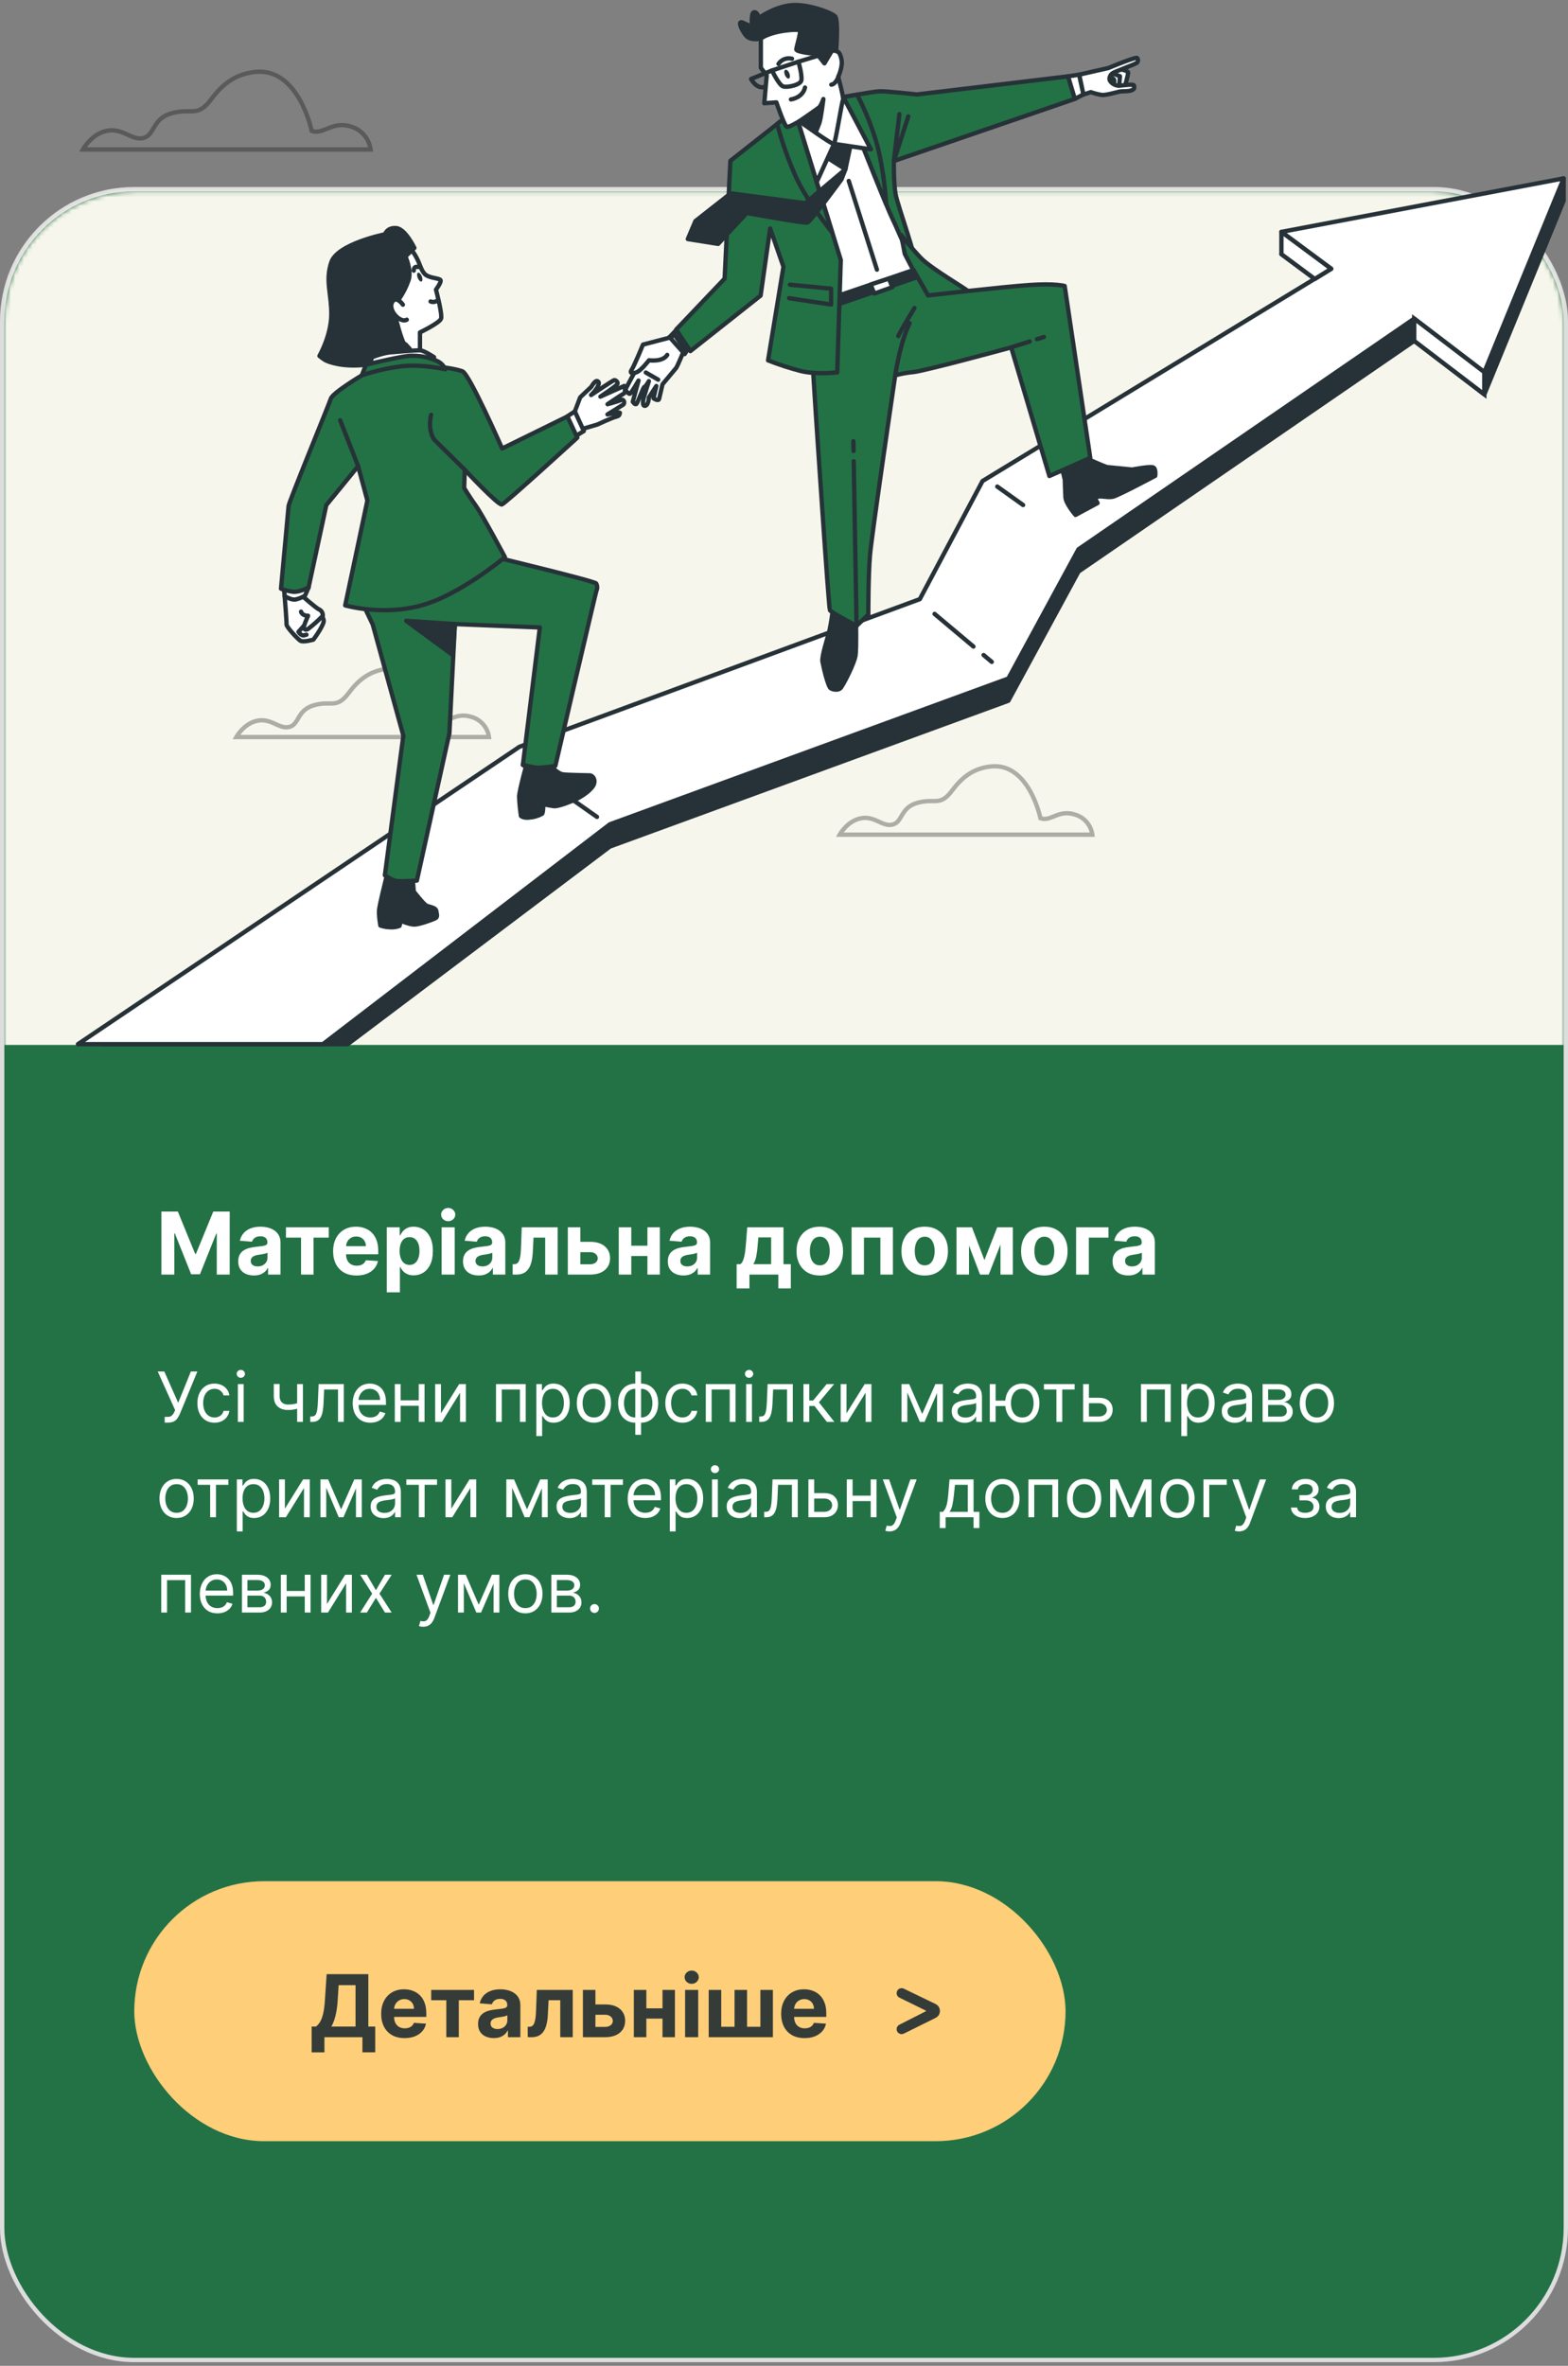
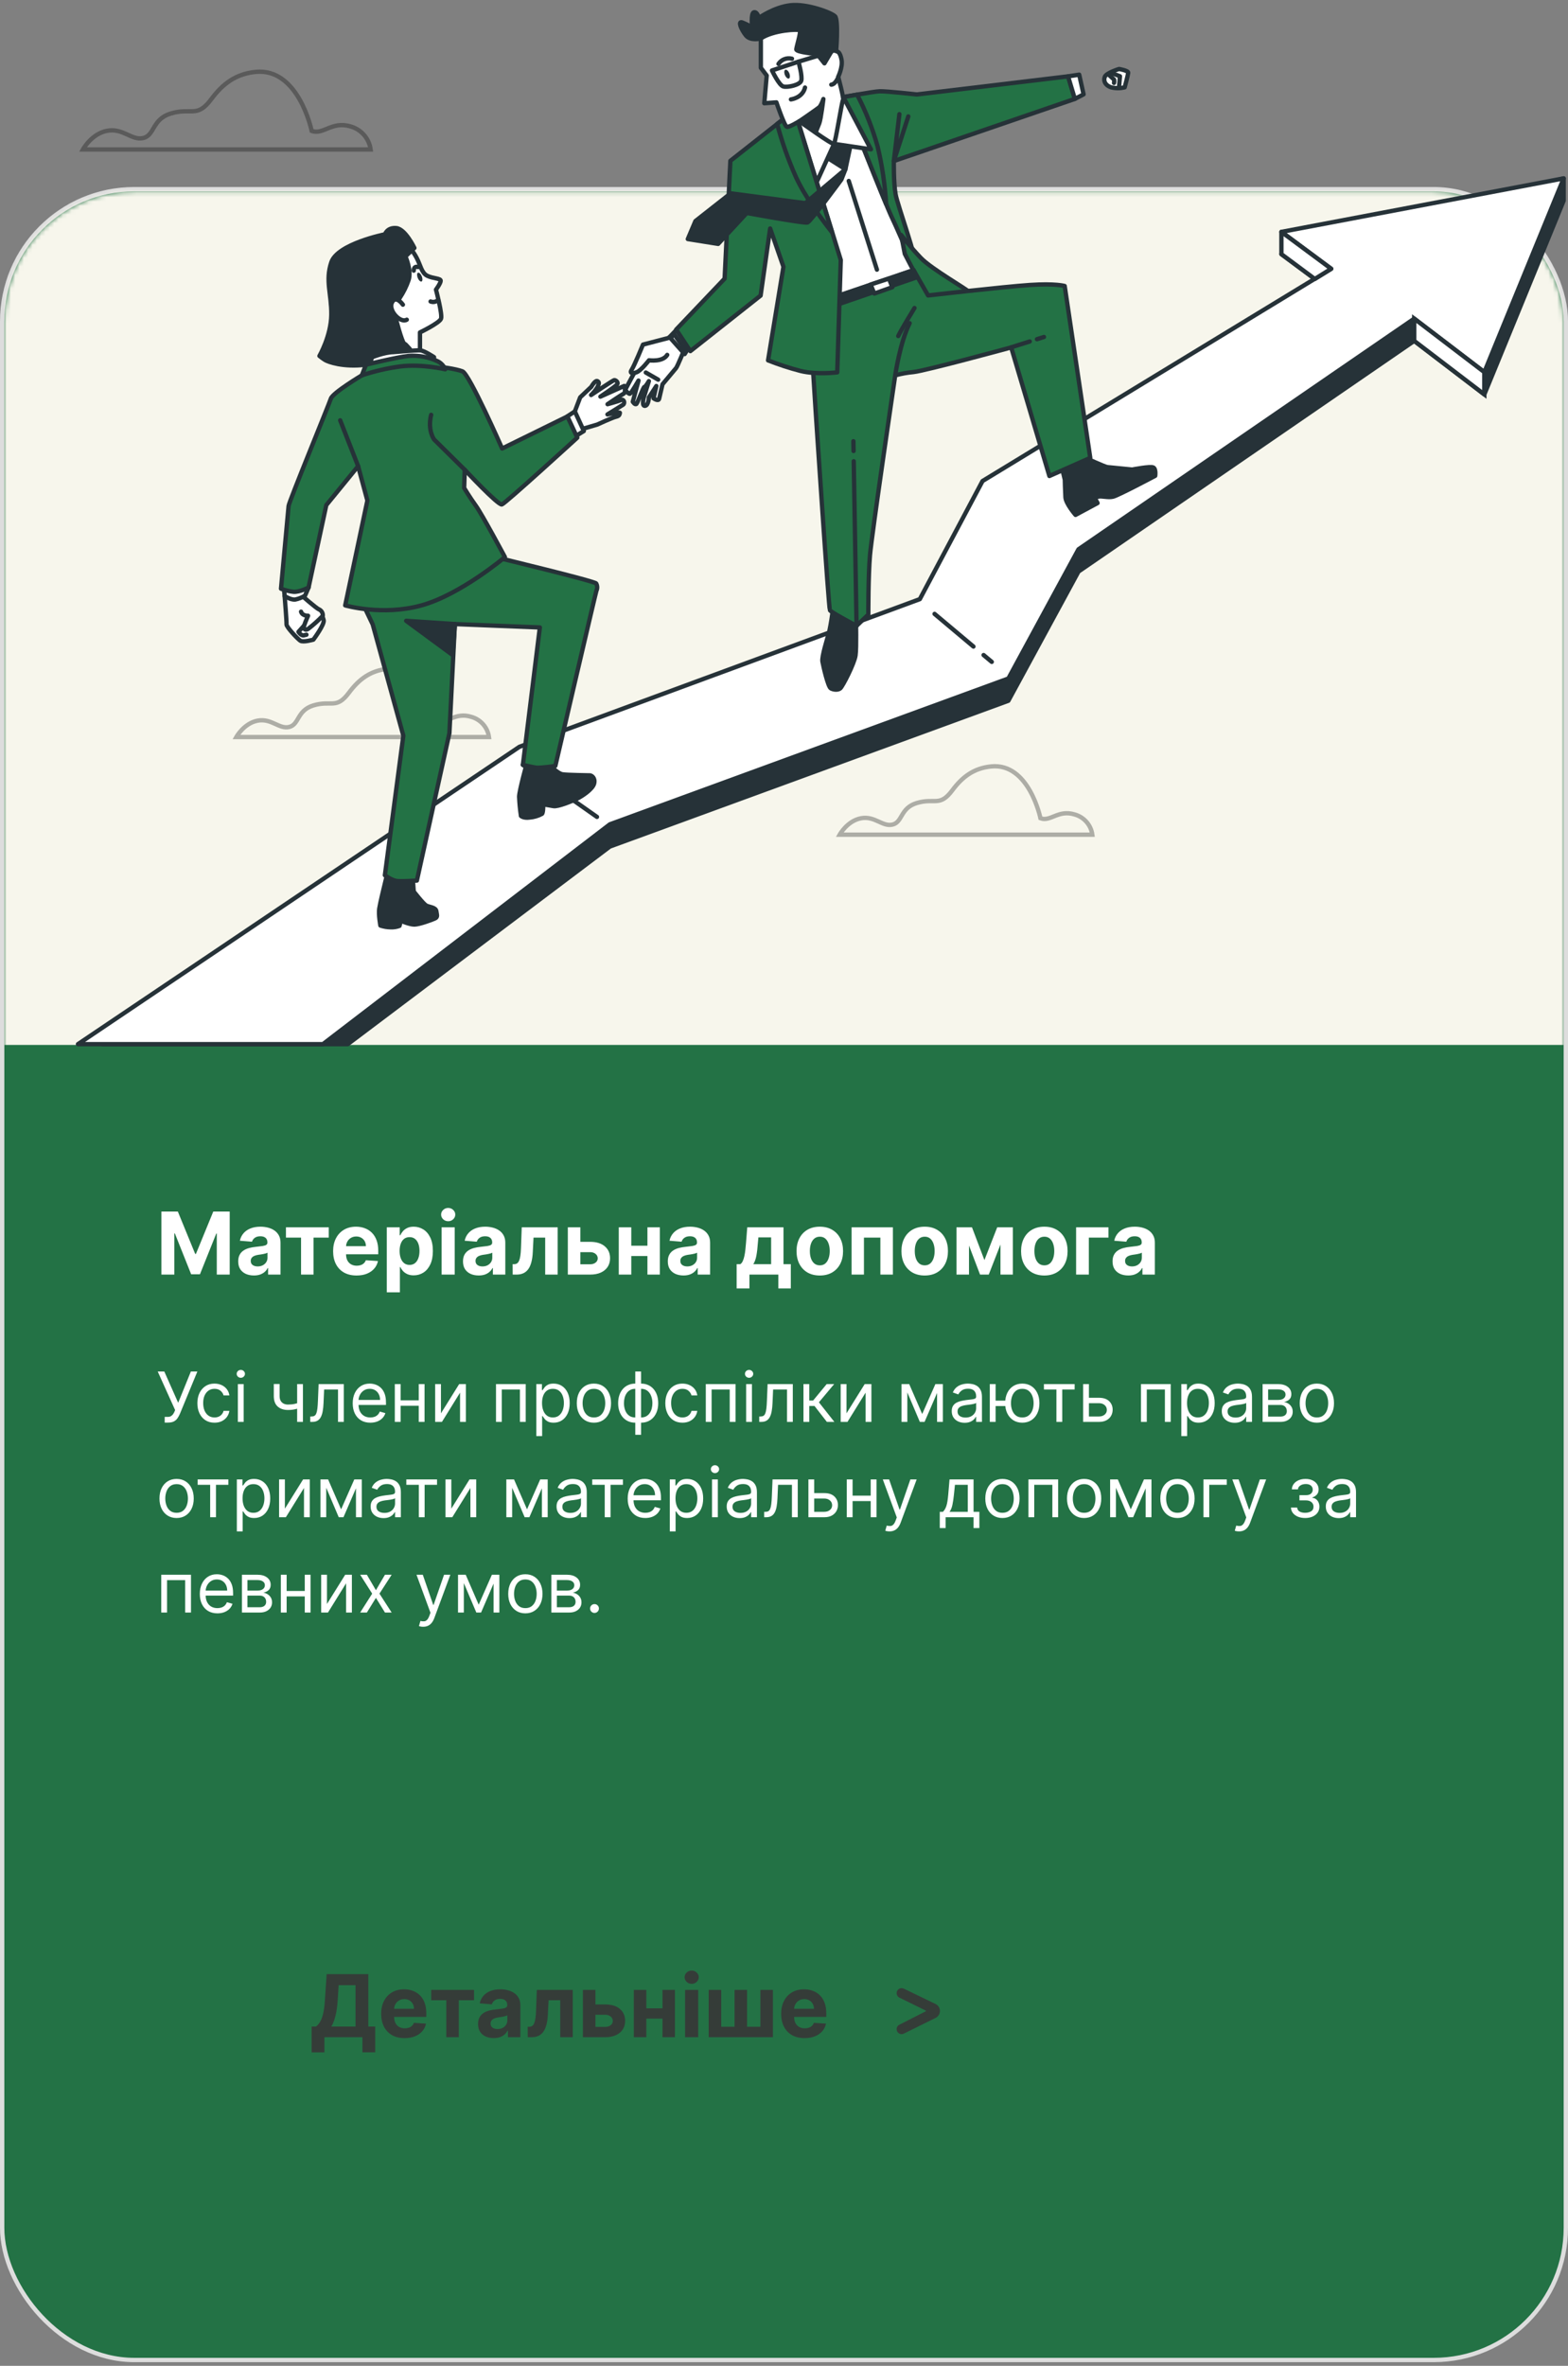
<svg xmlns="http://www.w3.org/2000/svg" width="362" height="546" viewBox="0 0 362 546" fill="none">
  <rect x="0" y="0" width="362" height="546" fill="#808080" stroke="none" />
  <rect x="0.5" y="43.656" width="361" height="501" rx="30.5" fill="#237245" stroke="#DDDDDD" />
  <mask id="mask0_6_744" style="mask-type:alpha" maskUnits="userSpaceOnUse" x="1" y="44" width="360" height="501">
    <rect x="1" y="44.156" width="360" height="500" rx="30" fill="#237245" />
  </mask>
  <g mask="url(#mask0_6_744)">
    <path d="M38.023 328.315V326.997H38.75C39.03 326.997 39.265 326.942 39.455 326.832C39.648 326.722 39.807 326.58 39.932 326.406C40.061 326.232 40.167 326.05 40.25 325.86L40.432 325.428L36.409 316.519H37.932L41.136 323.747L44.068 316.519H45.568L41.545 326.269C41.386 326.633 41.205 326.97 41 327.281C40.799 327.591 40.525 327.841 40.176 328.031C39.831 328.22 39.364 328.315 38.773 328.315H38.023ZM49.523 328.338C48.705 328.338 48 328.144 47.409 327.758C46.818 327.372 46.364 326.839 46.045 326.161C45.727 325.483 45.568 324.709 45.568 323.838C45.568 322.951 45.731 322.169 46.057 321.491C46.386 320.809 46.845 320.277 47.432 319.894C48.023 319.508 48.712 319.315 49.5 319.315C50.114 319.315 50.667 319.428 51.159 319.656C51.651 319.883 52.055 320.201 52.369 320.61C52.684 321.019 52.879 321.497 52.955 322.042H51.614C51.511 321.644 51.284 321.292 50.932 320.985C50.583 320.675 50.114 320.519 49.523 320.519C49 320.519 48.542 320.656 48.148 320.928C47.758 321.197 47.453 321.578 47.233 322.071C47.017 322.559 46.909 323.133 46.909 323.792C46.909 324.466 47.015 325.053 47.227 325.553C47.443 326.053 47.746 326.442 48.136 326.718C48.53 326.995 48.992 327.133 49.523 327.133C49.871 327.133 50.188 327.072 50.472 326.951C50.756 326.83 50.996 326.656 51.193 326.428C51.39 326.201 51.53 325.928 51.614 325.61H52.955C52.879 326.125 52.691 326.589 52.392 327.002C52.097 327.411 51.705 327.737 51.216 327.98C50.731 328.218 50.167 328.338 49.523 328.338ZM54.915 328.156V319.428H56.256V328.156H54.915ZM55.597 317.974C55.335 317.974 55.11 317.885 54.92 317.707C54.735 317.529 54.642 317.315 54.642 317.065C54.642 316.815 54.735 316.601 54.92 316.423C55.11 316.245 55.335 316.156 55.597 316.156C55.858 316.156 56.081 316.245 56.267 316.423C56.456 316.601 56.551 316.815 56.551 317.065C56.551 317.315 56.456 317.529 56.267 317.707C56.081 317.885 55.858 317.974 55.597 317.974ZM69.939 319.428V328.156H68.598V319.428H69.939ZM69.416 323.588V324.838C69.113 324.951 68.812 325.052 68.513 325.139C68.213 325.222 67.899 325.288 67.57 325.338C67.24 325.383 66.878 325.406 66.484 325.406C65.496 325.406 64.702 325.139 64.104 324.605C63.509 324.071 63.212 323.269 63.212 322.201V319.406H64.553V322.201C64.553 322.648 64.638 323.016 64.808 323.303C64.979 323.591 65.21 323.805 65.501 323.946C65.793 324.086 66.121 324.156 66.484 324.156C67.053 324.156 67.566 324.105 68.024 324.002C68.486 323.896 68.95 323.758 69.416 323.588ZM71.626 328.156V326.906H71.945C72.206 326.906 72.424 326.855 72.598 326.752C72.772 326.646 72.912 326.463 73.019 326.201C73.128 325.936 73.212 325.569 73.269 325.099C73.329 324.625 73.373 324.023 73.399 323.292L73.558 319.428H79.376V328.156H78.035V320.678H74.831L74.695 323.792C74.664 324.508 74.6 325.139 74.501 325.684C74.407 326.226 74.261 326.68 74.064 327.048C73.871 327.415 73.613 327.692 73.291 327.877C72.969 328.063 72.566 328.156 72.081 328.156H71.626ZM85.496 328.338C84.655 328.338 83.93 328.152 83.32 327.781C82.713 327.406 82.246 326.883 81.916 326.213C81.59 325.538 81.428 324.754 81.428 323.86C81.428 322.966 81.59 322.178 81.916 321.497C82.246 320.811 82.704 320.277 83.291 319.894C83.882 319.508 84.572 319.315 85.359 319.315C85.814 319.315 86.263 319.391 86.706 319.542C87.149 319.694 87.553 319.94 87.916 320.281C88.28 320.618 88.57 321.065 88.785 321.622C89.001 322.178 89.109 322.864 89.109 323.678V324.247H82.382V323.088H87.746C87.746 322.595 87.647 322.156 87.45 321.769C87.257 321.383 86.981 321.078 86.621 320.855C86.265 320.631 85.844 320.519 85.359 320.519C84.825 320.519 84.363 320.652 83.973 320.917C83.587 321.178 83.289 321.519 83.081 321.94C82.873 322.36 82.769 322.811 82.769 323.292V324.065C82.769 324.724 82.882 325.283 83.109 325.741C83.34 326.196 83.66 326.542 84.07 326.781C84.479 327.016 84.954 327.133 85.496 327.133C85.848 327.133 86.166 327.084 86.45 326.985C86.738 326.883 86.986 326.732 87.195 326.531C87.403 326.326 87.564 326.072 87.678 325.769L88.973 326.133C88.837 326.572 88.608 326.959 88.285 327.292C87.963 327.622 87.566 327.879 87.092 328.065C86.619 328.247 86.087 328.338 85.496 328.338ZM96.99 323.178V324.428H92.172V323.178H96.99ZM92.49 319.428V328.156H91.149V319.428H92.49ZM98.013 319.428V328.156H96.672V319.428H98.013ZM101.803 326.178L106.007 319.428H107.553V328.156H106.212V321.406L102.03 328.156H100.462V319.428H101.803V326.178ZM114.509 328.156V319.428H121.372V328.156H120.031V320.678H115.849V328.156H114.509ZM123.821 331.428V319.428H125.116V320.815H125.276C125.374 320.663 125.51 320.47 125.685 320.235C125.863 319.997 126.116 319.785 126.446 319.599C126.779 319.41 127.23 319.315 127.798 319.315C128.533 319.315 129.181 319.499 129.741 319.866C130.302 320.233 130.74 320.754 131.054 321.428C131.368 322.103 131.526 322.898 131.526 323.815C131.526 324.739 131.368 325.54 131.054 326.218C130.74 326.893 130.304 327.415 129.747 327.786C129.19 328.154 128.548 328.338 127.821 328.338C127.26 328.338 126.812 328.245 126.474 328.059C126.137 327.87 125.878 327.656 125.696 327.417C125.514 327.175 125.374 326.974 125.276 326.815H125.162V331.428H123.821ZM125.139 323.792C125.139 324.451 125.236 325.033 125.429 325.536C125.622 326.036 125.904 326.428 126.276 326.713C126.647 326.993 127.101 327.133 127.639 327.133C128.2 327.133 128.668 326.985 129.043 326.69C129.421 326.391 129.705 325.989 129.895 325.485C130.088 324.978 130.185 324.413 130.185 323.792C130.185 323.178 130.09 322.625 129.901 322.133C129.715 321.637 129.433 321.245 129.054 320.957C128.679 320.665 128.207 320.519 127.639 320.519C127.094 320.519 126.635 320.658 126.264 320.934C125.893 321.207 125.613 321.589 125.423 322.082C125.234 322.571 125.139 323.141 125.139 323.792ZM137.116 328.338C136.329 328.338 135.637 328.15 135.043 327.775C134.452 327.4 133.99 326.875 133.656 326.201C133.327 325.527 133.162 324.739 133.162 323.838C133.162 322.928 133.327 322.135 133.656 321.457C133.99 320.779 134.452 320.252 135.043 319.877C135.637 319.502 136.329 319.315 137.116 319.315C137.904 319.315 138.594 319.502 139.185 319.877C139.779 320.252 140.241 320.779 140.571 321.457C140.904 322.135 141.071 322.928 141.071 323.838C141.071 324.739 140.904 325.527 140.571 326.201C140.241 326.875 139.779 327.4 139.185 327.775C138.594 328.15 137.904 328.338 137.116 328.338ZM137.116 327.133C137.715 327.133 138.207 326.98 138.594 326.673C138.98 326.366 139.266 325.963 139.452 325.463C139.637 324.963 139.73 324.421 139.73 323.838C139.73 323.254 139.637 322.711 139.452 322.207C139.266 321.703 138.98 321.296 138.594 320.985C138.207 320.675 137.715 320.519 137.116 320.519C136.518 320.519 136.026 320.675 135.639 320.985C135.253 321.296 134.967 321.703 134.781 322.207C134.596 322.711 134.503 323.254 134.503 323.838C134.503 324.421 134.596 324.963 134.781 325.463C134.967 325.963 135.253 326.366 135.639 326.673C136.026 326.98 136.518 327.133 137.116 327.133ZM146.663 331.133V316.519H148.004V331.133H146.663ZM146.663 328.338C146.072 328.338 145.535 328.232 145.05 328.019C144.565 327.803 144.148 327.499 143.8 327.105C143.451 326.707 143.182 326.232 142.993 325.678C142.804 325.125 142.709 324.512 142.709 323.838C142.709 323.156 142.804 322.538 142.993 321.985C143.182 321.428 143.451 320.951 143.8 320.553C144.148 320.156 144.565 319.851 145.05 319.639C145.535 319.423 146.072 319.315 146.663 319.315H147.072V328.338H146.663ZM146.663 327.133H146.891V320.519H146.663C146.216 320.519 145.828 320.61 145.499 320.792C145.169 320.97 144.896 321.214 144.68 321.525C144.468 321.832 144.309 322.184 144.203 322.582C144.101 322.98 144.05 323.398 144.05 323.838C144.05 324.421 144.143 324.963 144.328 325.463C144.514 325.963 144.8 326.366 145.186 326.673C145.572 326.98 146.065 327.133 146.663 327.133ZM148.004 328.338H147.595V319.315H148.004C148.595 319.315 149.133 319.423 149.618 319.639C150.103 319.851 150.519 320.156 150.868 320.553C151.216 320.951 151.485 321.428 151.675 321.985C151.864 322.538 151.959 323.156 151.959 323.838C151.959 324.512 151.864 325.125 151.675 325.678C151.485 326.232 151.216 326.707 150.868 327.105C150.519 327.499 150.103 327.803 149.618 328.019C149.133 328.232 148.595 328.338 148.004 328.338ZM148.004 327.133C148.455 327.133 148.843 327.046 149.169 326.872C149.499 326.694 149.769 326.451 149.982 326.144C150.197 325.834 150.357 325.482 150.459 325.088C150.565 324.69 150.618 324.273 150.618 323.838C150.618 323.254 150.525 322.711 150.339 322.207C150.154 321.703 149.868 321.296 149.482 320.985C149.095 320.675 148.603 320.519 148.004 320.519H147.777V327.133H148.004ZM157.554 328.338C156.736 328.338 156.031 328.144 155.44 327.758C154.849 327.372 154.395 326.839 154.077 326.161C153.759 325.483 153.599 324.709 153.599 323.838C153.599 322.951 153.762 322.169 154.088 321.491C154.418 320.809 154.876 320.277 155.463 319.894C156.054 319.508 156.743 319.315 157.531 319.315C158.145 319.315 158.698 319.428 159.19 319.656C159.683 319.883 160.086 320.201 160.401 320.61C160.715 321.019 160.91 321.497 160.986 322.042H159.645C159.543 321.644 159.315 321.292 158.963 320.985C158.615 320.675 158.145 320.519 157.554 320.519C157.031 320.519 156.573 320.656 156.179 320.928C155.789 321.197 155.484 321.578 155.264 322.071C155.048 322.559 154.94 323.133 154.94 323.792C154.94 324.466 155.046 325.053 155.259 325.553C155.474 326.053 155.777 326.442 156.168 326.718C156.562 326.995 157.024 327.133 157.554 327.133C157.902 327.133 158.219 327.072 158.503 326.951C158.787 326.83 159.027 326.656 159.224 326.428C159.421 326.201 159.562 325.928 159.645 325.61H160.986C160.91 326.125 160.723 326.589 160.423 327.002C160.128 327.411 159.736 327.737 159.247 327.98C158.762 328.218 158.198 328.338 157.554 328.338ZM162.946 328.156V319.428H169.81V328.156H168.469V320.678H164.287V328.156H162.946ZM172.259 328.156V319.428H173.599V328.156H172.259ZM172.94 317.974C172.679 317.974 172.454 317.885 172.264 317.707C172.079 317.529 171.986 317.315 171.986 317.065C171.986 316.815 172.079 316.601 172.264 316.423C172.454 316.245 172.679 316.156 172.94 316.156C173.202 316.156 173.425 316.245 173.611 316.423C173.8 316.601 173.895 316.815 173.895 317.065C173.895 317.315 173.8 317.529 173.611 317.707C173.425 317.885 173.202 317.974 172.94 317.974ZM175.283 328.156V326.906H175.601C175.862 326.906 176.08 326.855 176.254 326.752C176.429 326.646 176.569 326.463 176.675 326.201C176.785 325.936 176.868 325.569 176.925 325.099C176.985 324.625 177.029 324.023 177.055 323.292L177.214 319.428H183.033V328.156H181.692V320.678H178.487L178.351 323.792C178.321 324.508 178.256 325.139 178.158 325.684C178.063 326.226 177.917 326.68 177.72 327.048C177.527 327.415 177.269 327.692 176.947 327.877C176.625 328.063 176.222 328.156 175.737 328.156H175.283ZM185.493 328.156V319.428H186.834V323.224H187.72L190.857 319.428H192.584L189.061 323.633L192.629 328.156H190.902L188.038 324.474H186.834V328.156H185.493ZM195.428 326.178L199.632 319.428H201.178V328.156H199.837V321.406L195.655 328.156H194.087V319.428H195.428V326.178ZM212.906 326.338L215.952 319.428H217.224L213.452 328.156H212.361L208.656 319.428H209.906L212.906 326.338ZM209.474 319.428V328.156H208.134V319.428H209.474ZM216.338 328.156V319.428H217.679V328.156H216.338ZM222.702 328.36C222.149 328.36 221.647 328.256 221.196 328.048C220.745 327.836 220.387 327.531 220.122 327.133C219.857 326.732 219.724 326.247 219.724 325.678C219.724 325.178 219.823 324.773 220.02 324.463C220.217 324.148 220.48 323.902 220.81 323.724C221.139 323.546 221.503 323.413 221.901 323.326C222.302 323.235 222.705 323.163 223.111 323.11C223.641 323.042 224.071 322.991 224.401 322.957C224.734 322.919 224.976 322.857 225.128 322.769C225.283 322.682 225.361 322.531 225.361 322.315V322.269C225.361 321.709 225.207 321.273 224.901 320.963C224.598 320.652 224.137 320.497 223.52 320.497C222.88 320.497 222.378 320.637 222.014 320.917C221.651 321.197 221.395 321.497 221.247 321.815L219.974 321.36C220.202 320.83 220.505 320.417 220.884 320.122C221.266 319.822 221.683 319.614 222.134 319.497C222.588 319.375 223.035 319.315 223.474 319.315C223.755 319.315 224.077 319.349 224.44 319.417C224.808 319.482 225.162 319.616 225.503 319.821C225.848 320.025 226.134 320.334 226.361 320.747C226.588 321.16 226.702 321.713 226.702 322.406V328.156H225.361V326.974H225.293C225.202 327.163 225.05 327.366 224.838 327.582C224.626 327.798 224.344 327.982 223.991 328.133C223.639 328.285 223.209 328.36 222.702 328.36ZM222.906 327.156C223.437 327.156 223.884 327.052 224.247 326.843C224.615 326.635 224.891 326.366 225.077 326.036C225.266 325.707 225.361 325.36 225.361 324.997V323.769C225.304 323.838 225.179 323.9 224.986 323.957C224.796 324.01 224.577 324.057 224.327 324.099C224.08 324.137 223.84 324.171 223.605 324.201C223.374 324.228 223.187 324.25 223.043 324.269C222.694 324.315 222.368 324.389 222.065 324.491C221.766 324.589 221.524 324.739 221.338 324.94C221.156 325.137 221.065 325.406 221.065 325.747C221.065 326.213 221.238 326.565 221.582 326.803C221.931 327.038 222.372 327.156 222.906 327.156ZM233.331 323.247V324.497H228.717V323.247H233.331ZM229.854 319.428V328.156H228.513V319.428H229.854ZM236.013 328.338C235.225 328.338 234.534 328.15 233.939 327.775C233.348 327.4 232.886 326.875 232.553 326.201C232.223 325.527 232.058 324.739 232.058 323.838C232.058 322.928 232.223 322.135 232.553 321.457C232.886 320.779 233.348 320.252 233.939 319.877C234.534 319.502 235.225 319.315 236.013 319.315C236.801 319.315 237.49 319.502 238.081 319.877C238.676 320.252 239.138 320.779 239.467 321.457C239.801 322.135 239.967 322.928 239.967 323.838C239.967 324.739 239.801 325.527 239.467 326.201C239.138 326.875 238.676 327.4 238.081 327.775C237.49 328.15 236.801 328.338 236.013 328.338ZM236.013 327.133C236.611 327.133 237.104 326.98 237.49 326.673C237.876 326.366 238.162 325.963 238.348 325.463C238.534 324.963 238.626 324.421 238.626 323.838C238.626 323.254 238.534 322.711 238.348 322.207C238.162 321.703 237.876 321.296 237.49 320.985C237.104 320.675 236.611 320.519 236.013 320.519C235.414 320.519 234.922 320.675 234.536 320.985C234.149 321.296 233.863 321.703 233.678 322.207C233.492 322.711 233.399 323.254 233.399 323.838C233.399 324.421 233.492 324.963 233.678 325.463C233.863 325.963 234.149 326.366 234.536 326.673C234.922 326.98 235.414 327.133 236.013 327.133ZM241.009 320.678V319.428H248.099V320.678H245.236V328.156H243.895V320.678H241.009ZM251.214 322.588H253.714C254.737 322.588 255.519 322.847 256.061 323.366C256.603 323.885 256.874 324.542 256.874 325.338C256.874 325.86 256.752 326.336 256.51 326.764C256.268 327.188 255.911 327.527 255.442 327.781C254.972 328.031 254.396 328.156 253.714 328.156H250.055V319.428H251.396V326.906H253.714C254.245 326.906 254.68 326.766 255.021 326.485C255.362 326.205 255.533 325.845 255.533 325.406C255.533 324.944 255.362 324.567 255.021 324.275C254.68 323.983 254.245 323.838 253.714 323.838H251.214V322.588ZM263.415 328.156V319.428H270.278V328.156H268.938V320.678H264.756V328.156H263.415ZM272.727 331.428V319.428H274.023V320.815H274.182C274.28 320.663 274.417 320.47 274.591 320.235C274.769 319.997 275.023 319.785 275.352 319.599C275.686 319.41 276.136 319.315 276.705 319.315C277.439 319.315 278.087 319.499 278.648 319.866C279.208 320.233 279.646 320.754 279.96 321.428C280.275 322.103 280.432 322.898 280.432 323.815C280.432 324.739 280.275 325.54 279.96 326.218C279.646 326.893 279.21 327.415 278.653 327.786C278.097 328.154 277.455 328.338 276.727 328.338C276.167 328.338 275.718 328.245 275.381 328.059C275.044 327.87 274.784 327.656 274.602 327.417C274.42 327.175 274.28 326.974 274.182 326.815H274.068V331.428H272.727ZM274.045 323.792C274.045 324.451 274.142 325.033 274.335 325.536C274.528 326.036 274.811 326.428 275.182 326.713C275.553 326.993 276.008 327.133 276.545 327.133C277.106 327.133 277.574 326.985 277.949 326.69C278.328 326.391 278.612 325.989 278.801 325.485C278.994 324.978 279.091 324.413 279.091 323.792C279.091 323.178 278.996 322.625 278.807 322.133C278.621 321.637 278.339 321.245 277.96 320.957C277.585 320.665 277.114 320.519 276.545 320.519C276 320.519 275.542 320.658 275.17 320.934C274.799 321.207 274.519 321.589 274.33 322.082C274.14 322.571 274.045 323.141 274.045 323.792ZM285.045 328.36C284.492 328.36 283.991 328.256 283.54 328.048C283.089 327.836 282.731 327.531 282.466 327.133C282.201 326.732 282.068 326.247 282.068 325.678C282.068 325.178 282.167 324.773 282.364 324.463C282.561 324.148 282.824 323.902 283.153 323.724C283.483 323.546 283.847 323.413 284.244 323.326C284.646 323.235 285.049 323.163 285.455 323.11C285.985 323.042 286.415 322.991 286.744 322.957C287.078 322.919 287.32 322.857 287.472 322.769C287.627 322.682 287.705 322.531 287.705 322.315V322.269C287.705 321.709 287.551 321.273 287.244 320.963C286.941 320.652 286.481 320.497 285.864 320.497C285.223 320.497 284.722 320.637 284.358 320.917C283.994 321.197 283.739 321.497 283.591 321.815L282.318 321.36C282.545 320.83 282.848 320.417 283.227 320.122C283.61 319.822 284.027 319.614 284.477 319.497C284.932 319.375 285.379 319.315 285.818 319.315C286.098 319.315 286.42 319.349 286.784 319.417C287.152 319.482 287.506 319.616 287.847 319.821C288.191 320.025 288.477 320.334 288.705 320.747C288.932 321.16 289.045 321.713 289.045 322.406V328.156H287.705V326.974H287.636C287.545 327.163 287.394 327.366 287.182 327.582C286.97 327.798 286.688 327.982 286.335 328.133C285.983 328.285 285.553 328.36 285.045 328.36ZM285.25 327.156C285.78 327.156 286.227 327.052 286.591 326.843C286.958 326.635 287.235 326.366 287.42 326.036C287.61 325.707 287.705 325.36 287.705 324.997V323.769C287.648 323.838 287.523 323.9 287.33 323.957C287.14 324.01 286.92 324.057 286.67 324.099C286.424 324.137 286.184 324.171 285.949 324.201C285.718 324.228 285.53 324.25 285.386 324.269C285.038 324.315 284.712 324.389 284.409 324.491C284.11 324.589 283.867 324.739 283.682 324.94C283.5 325.137 283.409 325.406 283.409 325.747C283.409 326.213 283.581 326.565 283.926 326.803C284.275 327.038 284.716 327.156 285.25 327.156ZM291.493 328.156V319.428H295.061C296 319.428 296.747 319.641 297.3 320.065C297.853 320.489 298.129 321.05 298.129 321.747C298.129 322.277 297.972 322.688 297.658 322.98C297.343 323.268 296.94 323.463 296.447 323.565C296.769 323.61 297.082 323.724 297.385 323.906C297.692 324.088 297.946 324.338 298.146 324.656C298.347 324.97 298.447 325.357 298.447 325.815C298.447 326.262 298.334 326.661 298.107 327.014C297.879 327.366 297.554 327.644 297.129 327.849C296.705 328.053 296.197 328.156 295.607 328.156H291.493ZM292.766 326.928H295.607C296.069 326.928 296.43 326.819 296.692 326.599C296.953 326.379 297.084 326.08 297.084 325.701C297.084 325.25 296.953 324.896 296.692 324.639C296.43 324.377 296.069 324.247 295.607 324.247H292.766V326.928ZM292.766 323.088H295.061C295.421 323.088 295.73 323.038 295.987 322.94C296.245 322.838 296.442 322.694 296.578 322.508C296.718 322.319 296.788 322.095 296.788 321.838C296.788 321.47 296.635 321.182 296.328 320.974C296.021 320.762 295.599 320.656 295.061 320.656H292.766V323.088ZM304.023 328.338C303.235 328.338 302.544 328.15 301.949 327.775C301.358 327.4 300.896 326.875 300.562 326.201C300.233 325.527 300.068 324.739 300.068 323.838C300.068 322.928 300.233 322.135 300.562 321.457C300.896 320.779 301.358 320.252 301.949 319.877C302.544 319.502 303.235 319.315 304.023 319.315C304.811 319.315 305.5 319.502 306.091 319.877C306.686 320.252 307.148 320.779 307.477 321.457C307.811 322.135 307.977 322.928 307.977 323.838C307.977 324.739 307.811 325.527 307.477 326.201C307.148 326.875 306.686 327.4 306.091 327.775C305.5 328.15 304.811 328.338 304.023 328.338ZM304.023 327.133C304.621 327.133 305.114 326.98 305.5 326.673C305.886 326.366 306.172 325.963 306.358 325.463C306.544 324.963 306.636 324.421 306.636 323.838C306.636 323.254 306.544 322.711 306.358 322.207C306.172 321.703 305.886 321.296 305.5 320.985C305.114 320.675 304.621 320.519 304.023 320.519C303.424 320.519 302.932 320.675 302.545 320.985C302.159 321.296 301.873 321.703 301.688 322.207C301.502 322.711 301.409 323.254 301.409 323.838C301.409 324.421 301.502 324.963 301.688 325.463C301.873 325.963 302.159 326.366 302.545 326.673C302.932 326.98 303.424 327.133 304.023 327.133ZM40.773 350.338C39.985 350.338 39.294 350.15 38.699 349.775C38.108 349.4 37.646 348.875 37.312 348.201C36.983 347.527 36.818 346.739 36.818 345.838C36.818 344.928 36.983 344.135 37.312 343.457C37.646 342.779 38.108 342.252 38.699 341.877C39.294 341.502 39.985 341.315 40.773 341.315C41.561 341.315 42.25 341.502 42.841 341.877C43.436 342.252 43.898 342.779 44.227 343.457C44.561 344.135 44.727 344.928 44.727 345.838C44.727 346.739 44.561 347.527 44.227 348.201C43.898 348.875 43.436 349.4 42.841 349.775C42.25 350.15 41.561 350.338 40.773 350.338ZM40.773 349.133C41.371 349.133 41.864 348.98 42.25 348.673C42.636 348.366 42.922 347.963 43.108 347.463C43.294 346.963 43.386 346.421 43.386 345.838C43.386 345.254 43.294 344.711 43.108 344.207C42.922 343.703 42.636 343.296 42.25 342.985C41.864 342.675 41.371 342.519 40.773 342.519C40.174 342.519 39.682 342.675 39.295 342.985C38.909 343.296 38.623 343.703 38.438 344.207C38.252 344.711 38.159 345.254 38.159 345.838C38.159 346.421 38.252 346.963 38.438 347.463C38.623 347.963 38.909 348.366 39.295 348.673C39.682 348.98 40.174 349.133 40.773 349.133ZM45.633 342.678V341.428H52.724V342.678H49.861V350.156H48.52V342.678H45.633ZM54.68 353.428V341.428H55.976V342.815H56.135C56.233 342.663 56.37 342.47 56.544 342.235C56.722 341.997 56.976 341.785 57.305 341.599C57.639 341.41 58.09 341.315 58.658 341.315C59.392 341.315 60.04 341.499 60.601 341.866C61.161 342.233 61.599 342.754 61.913 343.428C62.228 344.103 62.385 344.898 62.385 345.815C62.385 346.739 62.228 347.54 61.913 348.218C61.599 348.893 61.163 349.415 60.606 349.786C60.05 350.154 59.408 350.338 58.68 350.338C58.12 350.338 57.671 350.245 57.334 350.059C56.997 349.87 56.737 349.656 56.555 349.417C56.374 349.175 56.233 348.974 56.135 348.815H56.021V353.428H54.68ZM55.999 345.792C55.999 346.451 56.095 347.033 56.288 347.536C56.481 348.036 56.764 348.428 57.135 348.713C57.506 348.993 57.961 349.133 58.499 349.133C59.059 349.133 59.527 348.985 59.902 348.69C60.281 348.391 60.565 347.989 60.754 347.485C60.947 346.978 61.044 346.413 61.044 345.792C61.044 345.178 60.949 344.625 60.76 344.133C60.574 343.637 60.292 343.245 59.913 342.957C59.538 342.665 59.067 342.519 58.499 342.519C57.953 342.519 57.495 342.658 57.124 342.934C56.752 343.207 56.472 343.589 56.283 344.082C56.093 344.571 55.999 345.141 55.999 345.792ZM65.771 348.178L69.976 341.428H71.521V350.156H70.18V343.406L65.999 350.156H64.43V341.428H65.771V348.178ZM78.75 348.338L81.796 341.428H83.068L79.296 350.156H78.204L74.5 341.428H75.75L78.75 348.338ZM75.318 341.428V350.156H73.977V341.428H75.318ZM82.182 350.156V341.428H83.523V350.156H82.182ZM88.546 350.36C87.992 350.36 87.49 350.256 87.04 350.048C86.589 349.836 86.231 349.531 85.966 349.133C85.701 348.732 85.568 348.247 85.568 347.678C85.568 347.178 85.667 346.773 85.864 346.463C86.061 346.148 86.324 345.902 86.653 345.724C86.983 345.546 87.347 345.413 87.744 345.326C88.146 345.235 88.549 345.163 88.954 345.11C89.485 345.042 89.915 344.991 90.244 344.957C90.578 344.919 90.82 344.857 90.972 344.769C91.127 344.682 91.204 344.531 91.204 344.315V344.269C91.204 343.709 91.051 343.273 90.744 342.963C90.441 342.652 89.981 342.497 89.364 342.497C88.724 342.497 88.222 342.637 87.858 342.917C87.494 343.197 87.239 343.497 87.091 343.815L85.818 343.36C86.046 342.83 86.349 342.417 86.727 342.122C87.11 341.822 87.526 341.614 87.977 341.497C88.432 341.375 88.879 341.315 89.318 341.315C89.599 341.315 89.921 341.349 90.284 341.417C90.651 341.482 91.006 341.616 91.347 341.821C91.691 342.025 91.977 342.334 92.204 342.747C92.432 343.16 92.546 343.713 92.546 344.406V350.156H91.204V348.974H91.136C91.046 349.163 90.894 349.366 90.682 349.582C90.47 349.798 90.188 349.982 89.835 350.133C89.483 350.285 89.053 350.36 88.546 350.36ZM88.75 349.156C89.28 349.156 89.727 349.052 90.091 348.843C90.458 348.635 90.735 348.366 90.921 348.036C91.11 347.707 91.204 347.36 91.204 346.997V345.769C91.148 345.838 91.023 345.9 90.829 345.957C90.64 346.01 90.421 346.057 90.171 346.099C89.924 346.137 89.684 346.171 89.449 346.201C89.218 346.228 89.03 346.25 88.886 346.269C88.538 346.315 88.212 346.389 87.909 346.491C87.61 346.589 87.367 346.739 87.182 346.94C87 347.137 86.909 347.406 86.909 347.747C86.909 348.213 87.081 348.565 87.426 348.803C87.775 349.038 88.216 349.156 88.75 349.156ZM93.805 342.678V341.428H100.896V342.678H98.033V350.156H96.692V342.678H93.805ZM104.193 348.178L108.398 341.428H109.943V350.156H108.602V343.406L104.42 350.156H102.852V341.428H104.193V348.178ZM121.672 348.338L124.717 341.428H125.99L122.217 350.156H121.126L117.422 341.428H118.672L121.672 348.338ZM118.24 341.428V350.156H116.899V341.428H118.24ZM125.104 350.156V341.428H126.445V350.156H125.104ZM131.467 350.36C130.914 350.36 130.412 350.256 129.962 350.048C129.511 349.836 129.153 349.531 128.888 349.133C128.623 348.732 128.49 348.247 128.49 347.678C128.49 347.178 128.589 346.773 128.786 346.463C128.982 346.148 129.246 345.902 129.575 345.724C129.905 345.546 130.268 345.413 130.666 345.326C131.068 345.235 131.471 345.163 131.876 345.11C132.407 345.042 132.837 344.991 133.166 344.957C133.5 344.919 133.742 344.857 133.893 344.769C134.049 344.682 134.126 344.531 134.126 344.315V344.269C134.126 343.709 133.973 343.273 133.666 342.963C133.363 342.652 132.903 342.497 132.286 342.497C131.645 342.497 131.143 342.637 130.78 342.917C130.416 343.197 130.161 343.497 130.013 343.815L128.74 343.36C128.967 342.83 129.27 342.417 129.649 342.122C130.032 341.822 130.448 341.614 130.899 341.497C131.354 341.375 131.801 341.315 132.24 341.315C132.52 341.315 132.842 341.349 133.206 341.417C133.573 341.482 133.928 341.616 134.268 341.821C134.613 342.025 134.899 342.334 135.126 342.747C135.354 343.16 135.467 343.713 135.467 344.406V350.156H134.126V348.974H134.058C133.967 349.163 133.816 349.366 133.604 349.582C133.392 349.798 133.109 349.982 132.757 350.133C132.405 350.285 131.975 350.36 131.467 350.36ZM131.672 349.156C132.202 349.156 132.649 349.052 133.013 348.843C133.38 348.635 133.657 348.366 133.842 348.036C134.032 347.707 134.126 347.36 134.126 346.997V345.769C134.07 345.838 133.945 345.9 133.751 345.957C133.562 346.01 133.342 346.057 133.092 346.099C132.846 346.137 132.606 346.171 132.371 346.201C132.14 346.228 131.952 346.25 131.808 346.269C131.46 346.315 131.134 346.389 130.831 346.491C130.532 346.589 130.289 346.739 130.104 346.94C129.922 347.137 129.831 347.406 129.831 347.747C129.831 348.213 130.003 348.565 130.348 348.803C130.696 349.038 131.138 349.156 131.672 349.156ZM136.727 342.678V341.428H143.818V342.678H140.955V350.156H139.614V342.678H136.727ZM148.98 350.338C148.139 350.338 147.414 350.152 146.804 349.781C146.198 349.406 145.73 348.883 145.401 348.213C145.075 347.538 144.912 346.754 144.912 345.86C144.912 344.966 145.075 344.178 145.401 343.497C145.73 342.811 146.188 342.277 146.776 341.894C147.366 341.508 148.056 341.315 148.844 341.315C149.298 341.315 149.747 341.391 150.19 341.542C150.634 341.694 151.037 341.94 151.401 342.281C151.764 342.618 152.054 343.065 152.27 343.622C152.486 344.178 152.594 344.864 152.594 345.678V346.247H145.866V345.088H151.23C151.23 344.595 151.132 344.156 150.935 343.769C150.741 343.383 150.465 343.078 150.105 342.855C149.749 342.631 149.329 342.519 148.844 342.519C148.31 342.519 147.848 342.652 147.457 342.917C147.071 343.178 146.774 343.519 146.565 343.94C146.357 344.36 146.253 344.811 146.253 345.292V346.065C146.253 346.724 146.366 347.283 146.594 347.741C146.825 348.196 147.145 348.542 147.554 348.781C147.963 349.016 148.438 349.133 148.98 349.133C149.332 349.133 149.651 349.084 149.935 348.985C150.223 348.883 150.471 348.732 150.679 348.531C150.887 348.326 151.048 348.072 151.162 347.769L152.457 348.133C152.321 348.572 152.092 348.959 151.77 349.292C151.448 349.622 151.05 349.879 150.577 350.065C150.103 350.247 149.571 350.338 148.98 350.338ZM154.634 353.428V341.428H155.929V342.815H156.088C156.187 342.663 156.323 342.47 156.497 342.235C156.675 341.997 156.929 341.785 157.259 341.599C157.592 341.41 158.043 341.315 158.611 341.315C159.346 341.315 159.993 341.499 160.554 341.866C161.115 342.233 161.552 342.754 161.866 343.428C162.181 344.103 162.338 344.898 162.338 345.815C162.338 346.739 162.181 347.54 161.866 348.218C161.552 348.893 161.116 349.415 160.56 349.786C160.003 350.154 159.361 350.338 158.634 350.338C158.073 350.338 157.624 350.245 157.287 350.059C156.95 349.87 156.69 349.656 156.509 349.417C156.327 349.175 156.187 348.974 156.088 348.815H155.974V353.428H154.634ZM155.952 345.792C155.952 346.451 156.048 347.033 156.241 347.536C156.435 348.036 156.717 348.428 157.088 348.713C157.459 348.993 157.914 349.133 158.452 349.133C159.012 349.133 159.48 348.985 159.855 348.69C160.234 348.391 160.518 347.989 160.707 347.485C160.901 346.978 160.997 346.413 160.997 345.792C160.997 345.178 160.902 344.625 160.713 344.133C160.527 343.637 160.245 343.245 159.866 342.957C159.491 342.665 159.02 342.519 158.452 342.519C157.906 342.519 157.448 342.658 157.077 342.934C156.705 343.207 156.425 343.589 156.236 344.082C156.046 344.571 155.952 345.141 155.952 345.792ZM164.384 350.156V341.428H165.724V350.156H164.384ZM165.065 339.974C164.804 339.974 164.579 339.885 164.389 339.707C164.204 339.529 164.111 339.315 164.111 339.065C164.111 338.815 164.204 338.601 164.389 338.423C164.579 338.245 164.804 338.156 165.065 338.156C165.327 338.156 165.55 338.245 165.736 338.423C165.925 338.601 166.02 338.815 166.02 339.065C166.02 339.315 165.925 339.529 165.736 339.707C165.55 339.885 165.327 339.974 165.065 339.974ZM170.749 350.36C170.196 350.36 169.694 350.256 169.243 350.048C168.792 349.836 168.434 349.531 168.169 349.133C167.904 348.732 167.771 348.247 167.771 347.678C167.771 347.178 167.87 346.773 168.067 346.463C168.264 346.148 168.527 345.902 168.857 345.724C169.186 345.546 169.55 345.413 169.947 345.326C170.349 345.235 170.752 345.163 171.158 345.11C171.688 345.042 172.118 344.991 172.447 344.957C172.781 344.919 173.023 344.857 173.175 344.769C173.33 344.682 173.408 344.531 173.408 344.315V344.269C173.408 343.709 173.254 343.273 172.947 342.963C172.644 342.652 172.184 342.497 171.567 342.497C170.927 342.497 170.425 342.637 170.061 342.917C169.697 343.197 169.442 343.497 169.294 343.815L168.021 343.36C168.249 342.83 168.552 342.417 168.93 342.122C169.313 341.822 169.73 341.614 170.18 341.497C170.635 341.375 171.082 341.315 171.521 341.315C171.802 341.315 172.124 341.349 172.487 341.417C172.855 341.482 173.209 341.616 173.55 341.821C173.894 342.025 174.18 342.334 174.408 342.747C174.635 343.16 174.749 343.713 174.749 344.406V350.156H173.408V348.974H173.339C173.249 349.163 173.097 349.366 172.885 349.582C172.673 349.798 172.391 349.982 172.038 350.133C171.686 350.285 171.256 350.36 170.749 350.36ZM170.953 349.156C171.483 349.156 171.93 349.052 172.294 348.843C172.661 348.635 172.938 348.366 173.124 348.036C173.313 347.707 173.408 347.36 173.408 346.997V345.769C173.351 345.838 173.226 345.9 173.033 345.957C172.843 346.01 172.624 346.057 172.374 346.099C172.127 346.137 171.887 346.171 171.652 346.201C171.421 346.228 171.233 346.25 171.089 346.269C170.741 346.315 170.415 346.389 170.112 346.491C169.813 346.589 169.571 346.739 169.385 346.94C169.203 347.137 169.112 347.406 169.112 347.747C169.112 348.213 169.285 348.565 169.629 348.803C169.978 349.038 170.419 349.156 170.953 349.156ZM176.423 350.156V348.906H176.741C177.003 348.906 177.221 348.855 177.395 348.752C177.569 348.646 177.709 348.463 177.815 348.201C177.925 347.936 178.009 347.569 178.065 347.099C178.126 346.625 178.17 346.023 178.196 345.292L178.355 341.428H184.173V350.156H182.832V342.678H179.628L179.491 345.792C179.461 346.508 179.397 347.139 179.298 347.684C179.204 348.226 179.058 348.68 178.861 349.048C178.668 349.415 178.41 349.692 178.088 349.877C177.766 350.063 177.363 350.156 176.878 350.156H176.423ZM187.793 344.588H190.293C191.315 344.588 192.098 344.847 192.639 345.366C193.181 345.885 193.452 346.542 193.452 347.338C193.452 347.86 193.33 348.336 193.088 348.764C192.846 349.188 192.49 349.527 192.02 349.781C191.55 350.031 190.974 350.156 190.293 350.156H186.634V341.428H187.974V348.906H190.293C190.823 348.906 191.259 348.766 191.599 348.485C191.94 348.205 192.111 347.845 192.111 347.406C192.111 346.944 191.94 346.567 191.599 346.275C191.259 345.983 190.823 345.838 190.293 345.838H187.793V344.588ZM201.334 345.178V346.428H196.516V345.178H201.334ZM196.834 341.428V350.156H195.493V341.428H196.834ZM202.357 341.428V350.156H201.016V341.428H202.357ZM205.357 353.428C205.129 353.428 204.927 353.41 204.749 353.372C204.571 353.338 204.447 353.303 204.379 353.269L204.72 352.088C205.046 352.171 205.334 352.201 205.584 352.178C205.834 352.156 206.055 352.044 206.249 351.843C206.446 351.646 206.625 351.326 206.788 350.883L207.038 350.201L203.811 341.428H205.266L207.675 348.383H207.766L210.175 341.428H211.629L207.925 351.428C207.758 351.879 207.552 352.252 207.305 352.548C207.059 352.847 206.773 353.069 206.447 353.213C206.125 353.357 205.762 353.428 205.357 353.428ZM216.967 352.656V348.906H217.695C217.873 348.72 218.026 348.519 218.155 348.303C218.284 348.088 218.395 347.832 218.49 347.536C218.589 347.237 218.672 346.874 218.74 346.446C218.808 346.014 218.869 345.493 218.922 344.883L219.217 341.428H224.763V348.906H226.104V352.656H224.763V350.156H218.308V352.656H216.967ZM219.217 348.906H223.422V342.678H220.467L220.24 344.883C220.145 345.796 220.028 346.593 219.888 347.275C219.748 347.957 219.524 348.5 219.217 348.906ZM231.429 350.338C230.641 350.338 229.95 350.15 229.355 349.775C228.764 349.4 228.302 348.875 227.969 348.201C227.639 347.527 227.474 346.739 227.474 345.838C227.474 344.928 227.639 344.135 227.969 343.457C228.302 342.779 228.764 342.252 229.355 341.877C229.95 341.502 230.641 341.315 231.429 341.315C232.217 341.315 232.906 341.502 233.497 341.877C234.092 342.252 234.554 342.779 234.884 343.457C235.217 344.135 235.384 344.928 235.384 345.838C235.384 346.739 235.217 347.527 234.884 348.201C234.554 348.875 234.092 349.4 233.497 349.775C232.906 350.15 232.217 350.338 231.429 350.338ZM231.429 349.133C232.027 349.133 232.52 348.98 232.906 348.673C233.293 348.366 233.579 347.963 233.764 347.463C233.95 346.963 234.043 346.421 234.043 345.838C234.043 345.254 233.95 344.711 233.764 344.207C233.579 343.703 233.293 343.296 232.906 342.985C232.52 342.675 232.027 342.519 231.429 342.519C230.83 342.519 230.338 342.675 229.952 342.985C229.565 343.296 229.279 343.703 229.094 344.207C228.908 344.711 228.815 345.254 228.815 345.838C228.815 346.421 228.908 346.963 229.094 347.463C229.279 347.963 229.565 348.366 229.952 348.673C230.338 348.98 230.83 349.133 231.429 349.133ZM237.43 350.156V341.428H244.294V350.156H242.953V342.678H238.771V350.156H237.43ZM250.288 350.338C249.5 350.338 248.809 350.15 248.214 349.775C247.624 349.4 247.161 348.875 246.828 348.201C246.499 347.527 246.334 346.739 246.334 345.838C246.334 344.928 246.499 344.135 246.828 343.457C247.161 342.779 247.624 342.252 248.214 341.877C248.809 341.502 249.5 341.315 250.288 341.315C251.076 341.315 251.766 341.502 252.357 341.877C252.951 342.252 253.413 342.779 253.743 343.457C254.076 344.135 254.243 344.928 254.243 345.838C254.243 346.739 254.076 347.527 253.743 348.201C253.413 348.875 252.951 349.4 252.357 349.775C251.766 350.15 251.076 350.338 250.288 350.338ZM250.288 349.133C250.887 349.133 251.379 348.98 251.766 348.673C252.152 348.366 252.438 347.963 252.624 347.463C252.809 346.963 252.902 346.421 252.902 345.838C252.902 345.254 252.809 344.711 252.624 344.207C252.438 343.703 252.152 343.296 251.766 342.985C251.379 342.675 250.887 342.519 250.288 342.519C249.69 342.519 249.197 342.675 248.811 342.985C248.425 343.296 248.139 343.703 247.953 344.207C247.768 344.711 247.675 345.254 247.675 345.838C247.675 346.421 247.768 346.963 247.953 347.463C248.139 347.963 248.425 348.366 248.811 348.673C249.197 348.98 249.69 349.133 250.288 349.133ZM261.062 348.338L264.108 341.428H265.381L261.608 350.156H260.517L256.812 341.428H258.062L261.062 348.338ZM257.631 341.428V350.156H256.29V341.428H257.631ZM264.494 350.156V341.428H265.835V350.156H264.494ZM271.835 350.338C271.047 350.338 270.356 350.15 269.761 349.775C269.17 349.4 268.708 348.875 268.375 348.201C268.045 347.527 267.881 346.739 267.881 345.838C267.881 344.928 268.045 344.135 268.375 343.457C268.708 342.779 269.17 342.252 269.761 341.877C270.356 341.502 271.047 341.315 271.835 341.315C272.623 341.315 273.313 341.502 273.903 341.877C274.498 342.252 274.96 342.779 275.29 343.457C275.623 344.135 275.79 344.928 275.79 345.838C275.79 346.739 275.623 347.527 275.29 348.201C274.96 348.875 274.498 349.4 273.903 349.775C273.313 350.15 272.623 350.338 271.835 350.338ZM271.835 349.133C272.434 349.133 272.926 348.98 273.312 348.673C273.699 348.366 273.985 347.963 274.17 347.463C274.356 346.963 274.449 346.421 274.449 345.838C274.449 345.254 274.356 344.711 274.17 344.207C273.985 343.703 273.699 343.296 273.312 342.985C272.926 342.675 272.434 342.519 271.835 342.519C271.237 342.519 270.744 342.675 270.358 342.985C269.972 343.296 269.686 343.703 269.5 344.207C269.314 344.711 269.222 345.254 269.222 345.838C269.222 346.421 269.314 346.963 269.5 347.463C269.686 347.963 269.972 348.366 270.358 348.673C270.744 348.98 271.237 349.133 271.835 349.133ZM283.223 341.428V342.678H279.178V350.156H277.837V341.428H283.223ZM286.044 353.428C285.817 353.428 285.614 353.41 285.436 353.372C285.258 353.338 285.135 353.303 285.067 353.269L285.408 352.088C285.733 352.171 286.021 352.201 286.271 352.178C286.521 352.156 286.743 352.044 286.936 351.843C287.133 351.646 287.313 351.326 287.476 350.883L287.726 350.201L284.499 341.428H285.953L288.362 348.383H288.453L290.862 341.428H292.317L288.612 351.428C288.446 351.879 288.239 352.252 287.993 352.548C287.747 352.847 287.461 353.069 287.135 353.213C286.813 353.357 286.449 353.428 286.044 353.428ZM298.041 347.928H299.473C299.503 348.322 299.681 348.622 300.007 348.826C300.337 349.031 300.765 349.133 301.291 349.133C301.829 349.133 302.289 349.023 302.672 348.803C303.054 348.58 303.246 348.22 303.246 347.724C303.246 347.432 303.174 347.178 303.03 346.963C302.886 346.743 302.683 346.572 302.422 346.451C302.161 346.33 301.852 346.269 301.496 346.269H299.996V345.065H301.496C302.03 345.065 302.424 344.944 302.678 344.701C302.935 344.459 303.064 344.156 303.064 343.792C303.064 343.402 302.926 343.089 302.649 342.855C302.373 342.616 301.981 342.497 301.473 342.497C300.962 342.497 300.536 342.612 300.195 342.843C299.854 343.071 299.674 343.364 299.655 343.724H298.246C298.261 343.254 298.405 342.839 298.678 342.48C298.95 342.116 299.321 341.832 299.791 341.627C300.261 341.419 300.799 341.315 301.405 341.315C302.018 341.315 302.551 341.423 303.001 341.639C303.456 341.851 303.806 342.141 304.053 342.508C304.303 342.872 304.428 343.285 304.428 343.747C304.428 344.239 304.289 344.637 304.013 344.94C303.736 345.243 303.39 345.459 302.973 345.588V345.678C303.303 345.701 303.589 345.807 303.831 345.997C304.077 346.182 304.268 346.427 304.405 346.73C304.541 347.029 304.609 347.36 304.609 347.724C304.609 348.254 304.467 348.716 304.183 349.11C303.899 349.5 303.509 349.803 303.013 350.019C302.517 350.232 301.95 350.338 301.314 350.338C300.696 350.338 300.143 350.237 299.655 350.036C299.166 349.832 298.778 349.55 298.49 349.19C298.206 348.826 298.056 348.406 298.041 347.928ZM309.061 350.36C308.508 350.36 308.006 350.256 307.555 350.048C307.105 349.836 306.747 349.531 306.482 349.133C306.216 348.732 306.084 348.247 306.084 347.678C306.084 347.178 306.182 346.773 306.379 346.463C306.576 346.148 306.839 345.902 307.169 345.724C307.499 345.546 307.862 345.413 308.26 345.326C308.661 345.235 309.065 345.163 309.47 345.11C310 345.042 310.43 344.991 310.76 344.957C311.093 344.919 311.336 344.857 311.487 344.769C311.643 344.682 311.72 344.531 311.72 344.315V344.269C311.72 343.709 311.567 343.273 311.26 342.963C310.957 342.652 310.497 342.497 309.879 342.497C309.239 342.497 308.737 342.637 308.374 342.917C308.01 343.197 307.754 343.497 307.607 343.815L306.334 343.36C306.561 342.83 306.864 342.417 307.243 342.122C307.625 341.822 308.042 341.614 308.493 341.497C308.947 341.375 309.394 341.315 309.834 341.315C310.114 341.315 310.436 341.349 310.8 341.417C311.167 341.482 311.521 341.616 311.862 341.821C312.207 342.025 312.493 342.334 312.72 342.747C312.947 343.16 313.061 343.713 313.061 344.406V350.156H311.72V348.974H311.652C311.561 349.163 311.41 349.366 311.197 349.582C310.985 349.798 310.703 349.982 310.351 350.133C309.999 350.285 309.569 350.36 309.061 350.36ZM309.266 349.156C309.796 349.156 310.243 349.052 310.607 348.843C310.974 348.635 311.25 348.366 311.436 348.036C311.625 347.707 311.72 347.36 311.72 346.997V345.769C311.663 345.838 311.538 345.9 311.345 345.957C311.156 346.01 310.936 346.057 310.686 346.099C310.44 346.137 310.199 346.171 309.964 346.201C309.733 346.228 309.546 346.25 309.402 346.269C309.054 346.315 308.728 346.389 308.425 346.491C308.125 346.589 307.883 346.739 307.697 346.94C307.516 347.137 307.425 347.406 307.425 347.747C307.425 348.213 307.597 348.565 307.942 348.803C308.29 349.038 308.732 349.156 309.266 349.156ZM37.227 372.156V363.428H44.091V372.156H42.75V364.678H38.568V372.156H37.227ZM50.199 372.338C49.358 372.338 48.633 372.152 48.023 371.781C47.417 371.406 46.949 370.883 46.619 370.213C46.294 369.538 46.131 368.754 46.131 367.86C46.131 366.966 46.294 366.178 46.619 365.497C46.949 364.811 47.407 364.277 47.994 363.894C48.585 363.508 49.275 363.315 50.062 363.315C50.517 363.315 50.966 363.391 51.409 363.542C51.852 363.694 52.256 363.94 52.619 364.281C52.983 364.618 53.273 365.065 53.489 365.622C53.705 366.178 53.812 366.864 53.812 367.678V368.247H47.085V367.088H52.449C52.449 366.595 52.35 366.156 52.153 365.769C51.96 365.383 51.684 365.078 51.324 364.855C50.968 364.631 50.547 364.519 50.062 364.519C49.528 364.519 49.066 364.652 48.676 364.917C48.29 365.178 47.992 365.519 47.784 365.94C47.576 366.36 47.472 366.811 47.472 367.292V368.065C47.472 368.724 47.585 369.283 47.812 369.741C48.044 370.196 48.364 370.542 48.773 370.781C49.182 371.016 49.657 371.133 50.199 371.133C50.551 371.133 50.869 371.084 51.153 370.985C51.441 370.883 51.689 370.732 51.898 370.531C52.106 370.326 52.267 370.072 52.381 369.769L53.676 370.133C53.54 370.572 53.311 370.959 52.989 371.292C52.667 371.622 52.269 371.879 51.795 372.065C51.322 372.247 50.79 372.338 50.199 372.338ZM55.852 372.156V363.428H59.42C60.36 363.428 61.106 363.641 61.659 364.065C62.212 364.489 62.489 365.05 62.489 365.747C62.489 366.277 62.331 366.688 62.017 366.98C61.703 367.268 61.299 367.463 60.807 367.565C61.129 367.61 61.441 367.724 61.744 367.906C62.051 368.088 62.305 368.338 62.506 368.656C62.706 368.97 62.807 369.357 62.807 369.815C62.807 370.262 62.693 370.661 62.466 371.014C62.239 371.366 61.913 371.644 61.489 371.849C61.064 372.053 60.557 372.156 59.966 372.156H55.852ZM57.125 370.928H59.966C60.428 370.928 60.79 370.819 61.051 370.599C61.312 370.379 61.443 370.08 61.443 369.701C61.443 369.25 61.312 368.896 61.051 368.639C60.79 368.377 60.428 368.247 59.966 368.247H57.125V370.928ZM57.125 367.088H59.42C59.78 367.088 60.089 367.038 60.347 366.94C60.604 366.838 60.801 366.694 60.938 366.508C61.078 366.319 61.148 366.095 61.148 365.838C61.148 365.47 60.994 365.182 60.688 364.974C60.381 364.762 59.958 364.656 59.42 364.656H57.125V367.088ZM70.678 367.178V368.428H65.859V367.178H70.678ZM66.178 363.428V372.156H64.837V363.428H66.178ZM71.7 363.428V372.156H70.359V363.428H71.7ZM75.49 370.178L79.695 363.428H81.24V372.156H79.899V365.406L75.717 372.156H74.149V363.428H75.49V370.178ZM84.696 363.428L86.787 366.997L88.878 363.428H90.423L87.605 367.792L90.423 372.156H88.878L86.787 368.769L84.696 372.156H83.151L85.923 367.792L83.151 363.428H84.696ZM97.7 375.428C97.473 375.428 97.27 375.41 97.092 375.372C96.914 375.338 96.791 375.303 96.723 375.269L97.064 374.088C97.39 374.171 97.678 374.201 97.928 374.178C98.178 374.156 98.399 374.044 98.592 373.843C98.789 373.646 98.969 373.326 99.132 372.883L99.382 372.201L96.155 363.428H97.609L100.018 370.383H100.109L102.518 363.428H103.973L100.268 373.428C100.102 373.879 99.895 374.252 99.649 374.548C99.403 374.847 99.117 375.069 98.791 375.213C98.469 375.357 98.106 375.428 97.7 375.428ZM110.516 370.338L113.561 363.428H114.834L111.061 372.156H109.97L106.266 363.428H107.516L110.516 370.338ZM107.084 363.428V372.156H105.743V363.428H107.084ZM113.947 372.156V363.428H115.288V372.156H113.947ZM121.288 372.338C120.5 372.338 119.809 372.15 119.214 371.775C118.624 371.4 118.161 370.875 117.828 370.201C117.499 369.527 117.334 368.739 117.334 367.838C117.334 366.928 117.499 366.135 117.828 365.457C118.161 364.779 118.624 364.252 119.214 363.877C119.809 363.502 120.5 363.315 121.288 363.315C122.076 363.315 122.766 363.502 123.357 363.877C123.951 364.252 124.413 364.779 124.743 365.457C125.076 366.135 125.243 366.928 125.243 367.838C125.243 368.739 125.076 369.527 124.743 370.201C124.413 370.875 123.951 371.4 123.357 371.775C122.766 372.15 122.076 372.338 121.288 372.338ZM121.288 371.133C121.887 371.133 122.379 370.98 122.766 370.673C123.152 370.366 123.438 369.963 123.624 369.463C123.809 368.963 123.902 368.421 123.902 367.838C123.902 367.254 123.809 366.711 123.624 366.207C123.438 365.703 123.152 365.296 122.766 364.985C122.379 364.675 121.887 364.519 121.288 364.519C120.69 364.519 120.197 364.675 119.811 364.985C119.425 365.296 119.139 365.703 118.953 366.207C118.768 366.711 118.675 367.254 118.675 367.838C118.675 368.421 118.768 368.963 118.953 369.463C119.139 369.963 119.425 370.366 119.811 370.673C120.197 370.98 120.69 371.133 121.288 371.133ZM127.29 372.156V363.428H130.858C131.797 363.428 132.544 363.641 133.097 364.065C133.65 364.489 133.926 365.05 133.926 365.747C133.926 366.277 133.769 366.688 133.455 366.98C133.14 367.268 132.737 367.463 132.244 367.565C132.566 367.61 132.879 367.724 133.182 367.906C133.489 368.088 133.742 368.338 133.943 368.656C134.144 368.97 134.244 369.357 134.244 369.815C134.244 370.262 134.131 370.661 133.903 371.014C133.676 371.366 133.35 371.644 132.926 371.849C132.502 372.053 131.994 372.156 131.403 372.156H127.29ZM128.562 370.928H131.403C131.866 370.928 132.227 370.819 132.489 370.599C132.75 370.379 132.881 370.08 132.881 369.701C132.881 369.25 132.75 368.896 132.489 368.639C132.227 368.377 131.866 368.247 131.403 368.247H128.562V370.928ZM128.562 367.088H130.858C131.218 367.088 131.527 367.038 131.784 366.94C132.042 366.838 132.239 366.694 132.375 366.508C132.515 366.319 132.585 366.095 132.585 365.838C132.585 365.47 132.432 365.182 132.125 364.974C131.818 364.762 131.396 364.656 130.858 364.656H128.562V367.088ZM137.251 372.247C136.971 372.247 136.731 372.146 136.53 371.946C136.329 371.745 136.229 371.504 136.229 371.224C136.229 370.944 136.329 370.703 136.53 370.502C136.731 370.302 136.971 370.201 137.251 370.201C137.532 370.201 137.772 370.302 137.973 370.502C138.174 370.703 138.274 370.944 138.274 371.224C138.274 371.41 138.227 371.58 138.132 371.735C138.041 371.891 137.918 372.016 137.763 372.11C137.611 372.201 137.441 372.247 137.251 372.247Z" fill="white" />
    <path d="M37.264 279.61H41.057L45.062 289.383H45.233L49.239 279.61H53.031V294.156H50.048V284.688H49.928L46.163 294.085H44.132L40.368 284.653H40.247V294.156H37.264V279.61ZM58.619 294.362C57.923 294.362 57.303 294.241 56.758 294C56.214 293.753 55.783 293.391 55.466 292.913C55.153 292.43 54.997 291.829 54.997 291.109C54.997 290.503 55.108 289.994 55.331 289.582C55.553 289.17 55.856 288.839 56.24 288.588C56.623 288.337 57.059 288.147 57.547 288.019C58.039 287.892 58.555 287.802 59.095 287.75C59.729 287.683 60.241 287.622 60.629 287.565C61.017 287.503 61.299 287.413 61.474 287.295C61.649 287.177 61.737 287.001 61.737 286.769V286.727C61.737 286.277 61.595 285.929 61.311 285.683C61.031 285.437 60.634 285.313 60.117 285.313C59.573 285.313 59.14 285.434 58.818 285.676C58.496 285.912 58.283 286.211 58.179 286.571L55.38 286.343C55.522 285.68 55.802 285.107 56.218 284.625C56.635 284.137 57.172 283.763 57.831 283.502C58.493 283.237 59.261 283.105 60.132 283.105C60.738 283.105 61.318 283.176 61.872 283.318C62.431 283.46 62.925 283.68 63.356 283.978C63.792 284.277 64.135 284.66 64.386 285.129C64.637 285.593 64.762 286.149 64.762 286.798V294.156H61.893V292.643H61.808C61.633 292.984 61.398 293.285 61.105 293.545C60.811 293.801 60.459 294.002 60.047 294.149C59.635 294.291 59.159 294.362 58.619 294.362ZM59.485 292.274C59.931 292.274 60.324 292.186 60.664 292.011C61.005 291.831 61.273 291.589 61.467 291.286C61.661 290.983 61.758 290.64 61.758 290.257V289.099C61.663 289.16 61.533 289.217 61.367 289.269C61.207 289.317 61.024 289.362 60.821 289.404C60.617 289.442 60.413 289.478 60.21 289.511C60.006 289.539 59.822 289.565 59.656 289.589C59.301 289.641 58.991 289.724 58.725 289.838C58.46 289.951 58.254 290.105 58.108 290.299C57.961 290.489 57.887 290.725 57.887 291.009C57.887 291.421 58.037 291.736 58.335 291.954C58.638 292.167 59.021 292.274 59.485 292.274ZM66.014 285.626V283.247H75.901V285.626H72.385V294.156H69.501V285.626H66.014ZM82.316 294.369C81.194 294.369 80.228 294.142 79.418 293.687C78.613 293.228 77.993 292.579 77.557 291.741C77.122 290.898 76.904 289.902 76.904 288.751C76.904 287.629 77.122 286.644 77.557 285.796C77.993 284.949 78.606 284.288 79.397 283.815C80.192 283.341 81.125 283.105 82.195 283.105C82.915 283.105 83.585 283.221 84.205 283.453C84.83 283.68 85.374 284.023 85.838 284.482C86.307 284.942 86.672 285.519 86.932 286.215C87.193 286.907 87.323 287.716 87.323 288.644V289.475H78.111V287.6H84.475C84.475 287.165 84.38 286.779 84.191 286.443C84.001 286.107 83.739 285.844 83.402 285.654C83.071 285.46 82.685 285.363 82.245 285.363C81.785 285.363 81.378 285.47 81.023 285.683C80.673 285.891 80.398 286.173 80.199 286.528C80 286.878 79.899 287.269 79.894 287.7V289.482C79.894 290.022 79.993 290.489 80.192 290.882C80.396 291.275 80.682 291.578 81.052 291.791C81.421 292.004 81.859 292.11 82.365 292.11C82.702 292.11 83.009 292.063 83.289 291.968C83.568 291.874 83.807 291.732 84.006 291.542C84.205 291.353 84.356 291.121 84.461 290.846L87.259 291.031C87.117 291.703 86.826 292.29 86.385 292.792C85.95 293.289 85.386 293.678 84.695 293.957C84.008 294.232 83.215 294.369 82.316 294.369ZM89.297 298.247V283.247H92.28V285.079H92.415C92.548 284.785 92.74 284.487 92.99 284.184C93.246 283.876 93.578 283.621 93.985 283.417C94.397 283.209 94.908 283.105 95.519 283.105C96.314 283.105 97.048 283.313 97.721 283.73C98.393 284.142 98.93 284.764 99.333 285.598C99.735 286.426 99.936 287.465 99.936 288.715C99.936 289.932 99.74 290.96 99.347 291.798C98.959 292.631 98.428 293.263 97.756 293.694C97.088 294.12 96.34 294.333 95.512 294.333C94.925 294.333 94.425 294.236 94.013 294.042C93.606 293.848 93.272 293.604 93.012 293.311C92.751 293.012 92.552 292.712 92.415 292.409H92.323V298.247H89.297ZM92.259 288.701C92.259 289.35 92.349 289.916 92.529 290.399C92.709 290.882 92.969 291.258 93.31 291.528C93.651 291.793 94.065 291.926 94.553 291.926C95.045 291.926 95.462 291.791 95.803 291.521C96.144 291.246 96.402 290.867 96.577 290.384C96.757 289.897 96.847 289.336 96.847 288.701C96.847 288.071 96.759 287.518 96.584 287.039C96.409 286.561 96.151 286.187 95.81 285.917C95.469 285.647 95.05 285.512 94.553 285.512C94.061 285.512 93.644 285.643 93.303 285.903C92.967 286.163 92.709 286.533 92.529 287.011C92.349 287.489 92.259 288.053 92.259 288.701ZM101.953 294.156V283.247H104.979V294.156H101.953ZM103.473 281.84C103.024 281.84 102.638 281.691 102.316 281.393C101.998 281.09 101.84 280.728 101.84 280.306C101.84 279.89 101.998 279.532 102.316 279.234C102.638 278.931 103.024 278.779 103.473 278.779C103.923 278.779 104.307 278.931 104.624 279.234C104.946 279.532 105.107 279.89 105.107 280.306C105.107 280.728 104.946 281.09 104.624 281.393C104.307 281.691 103.923 281.84 103.473 281.84ZM110.513 294.362C109.817 294.362 109.197 294.241 108.653 294C108.108 293.753 107.677 293.391 107.36 292.913C107.048 292.43 106.891 291.829 106.891 291.109C106.891 290.503 107.003 289.994 107.225 289.582C107.448 289.17 107.751 288.839 108.134 288.588C108.518 288.337 108.953 288.147 109.441 288.019C109.933 287.892 110.45 287.802 110.989 287.75C111.624 287.683 112.135 287.622 112.523 287.565C112.912 287.503 113.193 287.413 113.369 287.295C113.544 287.177 113.631 287.001 113.631 286.769V286.727C113.631 286.277 113.489 285.929 113.205 285.683C112.926 285.437 112.528 285.313 112.012 285.313C111.468 285.313 111.034 285.434 110.712 285.676C110.39 285.912 110.177 286.211 110.073 286.571L107.275 286.343C107.417 285.68 107.696 285.107 108.113 284.625C108.53 284.137 109.067 283.763 109.725 283.502C110.388 283.237 111.155 283.105 112.026 283.105C112.632 283.105 113.212 283.176 113.766 283.318C114.325 283.46 114.82 283.68 115.251 283.978C115.686 284.277 116.03 284.66 116.281 285.129C116.531 285.593 116.657 286.149 116.657 286.798V294.156H113.788V292.643H113.702C113.527 292.984 113.293 293.285 112.999 293.545C112.706 293.801 112.353 294.002 111.941 294.149C111.529 294.291 111.053 294.362 110.513 294.362ZM111.38 292.274C111.825 292.274 112.218 292.186 112.559 292.011C112.9 291.831 113.167 291.589 113.362 291.286C113.556 290.983 113.653 290.64 113.653 290.257V289.099C113.558 289.16 113.428 289.217 113.262 289.269C113.101 289.317 112.919 289.362 112.715 289.404C112.512 289.442 112.308 289.478 112.104 289.511C111.901 289.539 111.716 289.565 111.55 289.589C111.195 289.641 110.885 289.724 110.62 289.838C110.355 289.951 110.149 290.105 110.002 290.299C109.855 290.489 109.782 290.725 109.782 291.009C109.782 291.421 109.931 291.736 110.229 291.954C110.532 292.167 110.916 292.274 111.38 292.274ZM118.365 294.156L118.351 291.755H118.713C118.969 291.755 119.189 291.694 119.374 291.571C119.563 291.443 119.719 291.237 119.842 290.953C119.965 290.669 120.063 290.292 120.134 289.823C120.205 289.35 120.252 288.768 120.276 288.076L120.453 283.247H128.749V294.156H125.865V285.626H123.173L123.003 288.957C122.96 289.871 122.849 290.657 122.669 291.315C122.494 291.973 122.25 292.513 121.938 292.934C121.625 293.351 121.249 293.659 120.808 293.857C120.368 294.056 119.857 294.156 119.274 294.156H118.365ZM132.99 286.599H136.25C137.694 286.599 138.821 286.945 139.631 287.636C140.441 288.322 140.846 289.241 140.846 290.392C140.846 291.14 140.663 291.798 140.299 292.366C139.934 292.929 139.408 293.37 138.722 293.687C138.035 294 137.212 294.156 136.25 294.156H131.094V283.247H133.985V291.777H136.25C136.757 291.777 137.174 291.649 137.5 291.393C137.827 291.137 137.993 290.811 137.998 290.413C137.993 289.991 137.827 289.648 137.5 289.383C137.174 289.113 136.757 288.978 136.25 288.978H132.99V286.599ZM150.444 287.494V289.873H144.748V287.494H150.444ZM145.743 283.247V294.156H142.852V283.247H145.743ZM152.341 283.247V294.156H149.471V283.247H152.341ZM157.799 294.362C157.103 294.362 156.482 294.241 155.938 294C155.393 293.753 154.962 293.391 154.645 292.913C154.333 292.43 154.176 291.829 154.176 291.109C154.176 290.503 154.288 289.994 154.51 289.582C154.733 289.17 155.036 288.839 155.419 288.588C155.803 288.337 156.239 288.147 156.726 288.019C157.219 287.892 157.735 287.802 158.275 287.75C158.909 287.683 159.42 287.622 159.809 287.565C160.197 287.503 160.479 287.413 160.654 287.295C160.829 287.177 160.917 287.001 160.917 286.769V286.727C160.917 286.277 160.775 285.929 160.49 285.683C160.211 285.437 159.813 285.313 159.297 285.313C158.753 285.313 158.319 285.434 157.998 285.676C157.676 285.912 157.462 286.211 157.358 286.571L154.56 286.343C154.702 285.68 154.981 285.107 155.398 284.625C155.815 284.137 156.352 283.763 157.01 283.502C157.673 283.237 158.44 283.105 159.311 283.105C159.917 283.105 160.498 283.176 161.051 283.318C161.61 283.46 162.105 283.68 162.536 283.978C162.971 284.277 163.315 284.66 163.566 285.129C163.817 285.593 163.942 286.149 163.942 286.798V294.156H161.073V292.643H160.988C160.812 292.984 160.578 293.285 160.284 293.545C159.991 293.801 159.638 294.002 159.226 294.149C158.814 294.291 158.338 294.362 157.799 294.362ZM158.665 292.274C159.11 292.274 159.503 292.186 159.844 292.011C160.185 291.831 160.453 291.589 160.647 291.286C160.841 290.983 160.938 290.64 160.938 290.257V289.099C160.843 289.16 160.713 289.217 160.547 289.269C160.386 289.317 160.204 289.362 160 289.404C159.797 289.442 159.593 289.478 159.39 289.511C159.186 289.539 159.001 289.565 158.836 289.589C158.48 289.641 158.17 289.724 157.905 289.838C157.64 289.951 157.434 290.105 157.287 290.299C157.141 290.489 157.067 290.725 157.067 291.009C157.067 291.421 157.216 291.736 157.515 291.954C157.818 292.167 158.201 292.274 158.665 292.274ZM170.066 297.352V291.755H170.904C171.146 291.604 171.34 291.362 171.487 291.031C171.638 290.699 171.761 290.309 171.856 289.859C171.955 289.409 172.031 288.924 172.083 288.403C172.14 287.877 172.19 287.347 172.232 286.812L172.516 283.247H180.883V291.755H182.573V297.352H179.69V294.156H173.021V297.352H170.066ZM173.915 291.755H178.028V285.576H175.087L174.974 286.812C174.893 287.977 174.777 288.966 174.626 289.781C174.474 290.59 174.237 291.249 173.915 291.755ZM189.265 294.369C188.162 294.369 187.208 294.134 186.403 293.666C185.603 293.192 184.985 292.534 184.549 291.691C184.114 290.844 183.896 289.861 183.896 288.744C183.896 287.617 184.114 286.632 184.549 285.789C184.985 284.942 185.603 284.284 186.403 283.815C187.208 283.341 188.162 283.105 189.265 283.105C190.368 283.105 191.32 283.341 192.12 283.815C192.925 284.284 193.546 284.942 193.981 285.789C194.417 286.632 194.635 287.617 194.635 288.744C194.635 289.861 194.417 290.844 193.981 291.691C193.546 292.534 192.925 293.192 192.12 293.666C191.32 294.134 190.368 294.369 189.265 294.369ZM189.279 292.025C189.781 292.025 190.2 291.883 190.537 291.599C190.873 291.31 191.126 290.917 191.297 290.42C191.472 289.923 191.559 289.357 191.559 288.723C191.559 288.088 191.472 287.522 191.297 287.025C191.126 286.528 190.873 286.135 190.537 285.846C190.2 285.557 189.781 285.413 189.279 285.413C188.773 285.413 188.347 285.557 188.001 285.846C187.66 286.135 187.402 286.528 187.227 287.025C187.056 287.522 186.971 288.088 186.971 288.723C186.971 289.357 187.056 289.923 187.227 290.42C187.402 290.917 187.66 291.31 188.001 291.599C188.347 291.883 188.773 292.025 189.279 292.025ZM196.602 294.156V283.247H206.14V294.156H203.25V285.626H199.457V294.156H196.602ZM213.484 294.369C212.381 294.369 211.427 294.134 210.622 293.666C209.822 293.192 209.204 292.534 208.768 291.691C208.333 290.844 208.115 289.861 208.115 288.744C208.115 287.617 208.333 286.632 208.768 285.789C209.204 284.942 209.822 284.284 210.622 283.815C211.427 283.341 212.381 283.105 213.484 283.105C214.587 283.105 215.539 283.341 216.339 283.815C217.144 284.284 217.764 284.942 218.2 285.789C218.636 286.632 218.853 287.617 218.853 288.744C218.853 289.861 218.636 290.844 218.2 291.691C217.764 292.534 217.144 293.192 216.339 293.666C215.539 294.134 214.587 294.369 213.484 294.369ZM213.498 292.025C214 292.025 214.419 291.883 214.755 291.599C215.092 291.31 215.345 290.917 215.515 290.42C215.69 289.923 215.778 289.357 215.778 288.723C215.778 288.088 215.69 287.522 215.515 287.025C215.345 286.528 215.092 286.135 214.755 285.846C214.419 285.557 214 285.413 213.498 285.413C212.992 285.413 212.565 285.557 212.22 285.846C211.879 286.135 211.621 286.528 211.446 287.025C211.275 287.522 211.19 288.088 211.19 288.723C211.19 289.357 211.275 289.923 211.446 290.42C211.621 290.917 211.879 291.31 212.22 291.599C212.565 291.883 212.992 292.025 213.498 292.025ZM227.27 290.811L230.224 283.247H232.525L228.271 294.156H226.261L222.106 283.247H224.4L227.27 290.811ZM223.711 283.247V294.156H220.821V283.247H223.711ZM230.977 294.156V283.247H233.832V294.156H230.977ZM241.101 294.369C239.998 294.369 239.044 294.134 238.239 293.666C237.439 293.192 236.821 292.534 236.385 291.691C235.95 290.844 235.732 289.861 235.732 288.744C235.732 287.617 235.95 286.632 236.385 285.789C236.821 284.942 237.439 284.284 238.239 283.815C239.044 283.341 239.998 283.105 241.101 283.105C242.204 283.105 243.156 283.341 243.956 283.815C244.761 284.284 245.382 284.942 245.817 285.789C246.253 286.632 246.471 287.617 246.471 288.744C246.471 289.861 246.253 290.844 245.817 291.691C245.382 292.534 244.761 293.192 243.956 293.666C243.156 294.134 242.204 294.369 241.101 294.369ZM241.115 292.025C241.617 292.025 242.036 291.883 242.373 291.599C242.709 291.31 242.962 290.917 243.132 290.42C243.308 289.923 243.395 289.357 243.395 288.723C243.395 288.088 243.308 287.522 243.132 287.025C242.962 286.528 242.709 286.135 242.373 285.846C242.036 285.557 241.617 285.413 241.115 285.413C240.609 285.413 240.183 285.557 239.837 285.846C239.496 286.135 239.238 286.528 239.063 287.025C238.892 287.522 238.807 288.088 238.807 288.723C238.807 289.357 238.892 289.923 239.063 290.42C239.238 290.917 239.496 291.31 239.837 291.599C240.183 291.883 240.609 292.025 241.115 292.025ZM255.909 283.247V285.626H251.378V294.156H248.438V283.247H255.909ZM260.474 294.362C259.778 294.362 259.158 294.241 258.614 294C258.069 293.753 257.638 293.391 257.321 292.913C257.009 292.43 256.852 291.829 256.852 291.109C256.852 290.503 256.964 289.994 257.186 289.582C257.409 289.17 257.712 288.839 258.095 288.588C258.479 288.337 258.914 288.147 259.402 288.019C259.894 287.892 260.411 287.802 260.95 287.75C261.585 287.683 262.096 287.622 262.484 287.565C262.873 287.503 263.154 287.413 263.33 287.295C263.505 287.177 263.592 287.001 263.592 286.769V286.727C263.592 286.277 263.45 285.929 263.166 285.683C262.887 285.437 262.489 285.313 261.973 285.313C261.429 285.313 260.995 285.434 260.673 285.676C260.351 285.912 260.138 286.211 260.034 286.571L257.236 286.343C257.378 285.68 257.657 285.107 258.074 284.625C258.491 284.137 259.028 283.763 259.686 283.502C260.349 283.237 261.116 283.105 261.987 283.105C262.593 283.105 263.173 283.176 263.727 283.318C264.286 283.46 264.781 283.68 265.212 283.978C265.647 284.277 265.991 284.66 266.241 285.129C266.492 285.593 266.618 286.149 266.618 286.798V294.156H263.749V292.643H263.663C263.488 292.984 263.254 293.285 262.96 293.545C262.667 293.801 262.314 294.002 261.902 294.149C261.49 294.291 261.014 294.362 260.474 294.362ZM261.341 292.274C261.786 292.274 262.179 292.186 262.52 292.011C262.861 291.831 263.128 291.589 263.322 291.286C263.517 290.983 263.614 290.64 263.614 290.257V289.099C263.519 289.16 263.389 289.217 263.223 289.269C263.062 289.317 262.88 289.362 262.676 289.404C262.473 289.442 262.269 289.478 262.065 289.511C261.862 289.539 261.677 289.565 261.511 289.589C261.156 289.641 260.846 289.724 260.581 289.838C260.316 289.951 260.11 290.105 259.963 290.299C259.816 290.489 259.743 290.725 259.743 291.009C259.743 291.421 259.892 291.736 260.19 291.954C260.493 292.167 260.877 292.274 261.341 292.274Z" fill="white" />
    <rect x="1" y="41.156" width="360" height="200" fill="#F7F6EC" />
-     <rect x="31" y="434.156" width="215" height="60" rx="30" fill="#FFCE79" />
    <path d="M71.947 473.664V467.705H72.934C73.27 467.464 73.578 467.123 73.857 466.683C74.136 466.238 74.376 465.625 74.574 464.843C74.773 464.057 74.915 463.03 75.001 461.761L75.412 455.61H85.036V467.705H86.627V473.65H83.672V470.156H74.901V473.664H71.947ZM76.485 467.705H82.082V458.146H78.182L77.955 461.761C77.894 462.722 77.792 463.574 77.65 464.318C77.512 465.061 77.344 465.712 77.145 466.271C76.951 466.825 76.731 467.303 76.485 467.705ZM93.411 470.369C92.289 470.369 91.323 470.142 90.514 469.687C89.709 469.228 89.088 468.579 88.653 467.741C88.217 466.898 87.999 465.902 87.999 464.751C87.999 463.629 88.217 462.644 88.653 461.796C89.088 460.949 89.702 460.288 90.492 459.815C91.288 459.341 92.221 459.105 93.291 459.105C94.01 459.105 94.68 459.221 95.301 459.453C95.926 459.68 96.47 460.023 96.934 460.482C97.403 460.942 97.767 461.519 98.028 462.215C98.288 462.907 98.418 463.716 98.418 464.644V465.475H89.207V463.6H95.57C95.57 463.165 95.476 462.779 95.286 462.443C95.097 462.107 94.834 461.844 94.498 461.654C94.167 461.46 93.781 461.363 93.34 461.363C92.881 461.363 92.474 461.47 92.119 461.683C91.768 461.891 91.494 462.173 91.295 462.528C91.096 462.878 90.994 463.269 90.99 463.7V465.482C90.99 466.022 91.089 466.489 91.288 466.882C91.491 467.275 91.778 467.578 92.147 467.791C92.516 468.004 92.954 468.11 93.461 468.11C93.797 468.11 94.105 468.063 94.384 467.968C94.664 467.874 94.903 467.732 95.102 467.542C95.301 467.353 95.452 467.121 95.556 466.846L98.355 467.031C98.213 467.703 97.921 468.29 97.481 468.792C97.045 469.289 96.482 469.678 95.791 469.957C95.104 470.232 94.311 470.369 93.411 470.369ZM99.551 461.626V459.247H109.438V461.626H105.922V470.156H103.039V461.626H99.551ZM113.992 470.362C113.296 470.362 112.676 470.241 112.131 470C111.587 469.753 111.156 469.391 110.839 468.913C110.526 468.43 110.37 467.829 110.37 467.109C110.37 466.503 110.481 465.994 110.704 465.582C110.926 465.17 111.229 464.839 111.613 464.588C111.996 464.337 112.432 464.147 112.92 464.019C113.412 463.892 113.928 463.802 114.468 463.75C115.102 463.683 115.614 463.622 116.002 463.565C116.39 463.503 116.672 463.413 116.847 463.295C117.022 463.177 117.11 463.001 117.11 462.769V462.727C117.11 462.277 116.968 461.929 116.684 461.683C116.404 461.437 116.007 461.313 115.491 461.313C114.946 461.313 114.513 461.434 114.191 461.676C113.869 461.912 113.656 462.211 113.552 462.571L110.753 462.343C110.895 461.68 111.175 461.107 111.591 460.625C112.008 460.137 112.546 459.763 113.204 459.502C113.867 459.237 114.634 459.105 115.505 459.105C116.111 459.105 116.691 459.176 117.245 459.318C117.804 459.46 118.298 459.68 118.729 459.978C119.165 460.277 119.508 460.66 119.759 461.129C120.01 461.593 120.135 462.149 120.135 462.798V470.156H117.266V468.643H117.181C117.006 468.984 116.771 469.285 116.478 469.545C116.184 469.801 115.831 470.002 115.42 470.149C115.008 470.291 114.532 470.362 113.992 470.362ZM114.858 468.274C115.304 468.274 115.697 468.186 116.037 468.011C116.378 467.831 116.646 467.589 116.84 467.286C117.034 466.983 117.131 466.64 117.131 466.257V465.099C117.037 465.16 116.906 465.217 116.741 465.269C116.58 465.317 116.397 465.362 116.194 465.404C115.99 465.442 115.787 465.478 115.583 465.511C115.379 465.539 115.195 465.565 115.029 465.589C114.674 465.641 114.364 465.724 114.099 465.838C113.833 465.951 113.627 466.105 113.481 466.299C113.334 466.489 113.26 466.725 113.26 467.009C113.26 467.421 113.41 467.736 113.708 467.954C114.011 468.167 114.394 468.274 114.858 468.274ZM121.844 470.156L121.829 467.755H122.192C122.447 467.755 122.667 467.694 122.852 467.571C123.041 467.443 123.198 467.237 123.321 466.953C123.444 466.669 123.541 466.292 123.612 465.823C123.683 465.35 123.73 464.768 123.754 464.076L123.932 459.247H132.227V470.156H129.344V461.626H126.652L126.481 464.957C126.439 465.871 126.327 466.657 126.148 467.315C125.972 467.973 125.729 468.513 125.416 468.934C125.104 469.351 124.727 469.659 124.287 469.857C123.846 470.056 123.335 470.156 122.753 470.156H121.844ZM136.469 462.599H139.729C141.173 462.599 142.3 462.945 143.11 463.636C143.919 464.322 144.324 465.241 144.324 466.392C144.324 467.14 144.142 467.798 143.777 468.366C143.413 468.929 142.887 469.37 142.2 469.687C141.514 470 140.69 470.156 139.729 470.156H134.573V459.247H137.463V467.777H139.729C140.235 467.777 140.652 467.649 140.979 467.393C141.306 467.137 141.471 466.811 141.476 466.413C141.471 465.991 141.306 465.648 140.979 465.383C140.652 465.113 140.235 464.978 139.729 464.978H136.469V462.599ZM153.923 463.494V465.873H148.227V463.494H153.923ZM149.221 459.247V470.156H146.33V459.247H149.221ZM155.819 459.247V470.156H152.95V459.247H155.819ZM158.166 470.156V459.247H161.192V470.156H158.166ZM159.686 457.84C159.236 457.84 158.851 457.691 158.529 457.393C158.211 457.09 158.053 456.728 158.053 456.306C158.053 455.89 158.211 455.532 158.529 455.234C158.851 454.931 159.236 454.779 159.686 454.779C160.136 454.779 160.52 454.931 160.837 455.234C161.159 455.532 161.32 455.89 161.32 456.306C161.32 456.728 161.159 457.09 160.837 457.393C160.52 457.691 160.136 457.84 159.686 457.84ZM163.616 459.247H166.506V467.755H169.581V459.247H172.472V467.755H175.547V459.247H178.438V470.156H163.616V459.247ZM185.755 470.369C184.633 470.369 183.667 470.142 182.857 469.687C182.052 469.228 181.432 468.579 180.997 467.741C180.561 466.898 180.343 465.902 180.343 464.751C180.343 463.629 180.561 462.644 180.997 461.796C181.432 460.949 182.045 460.288 182.836 459.815C183.632 459.341 184.564 459.105 185.634 459.105C186.354 459.105 187.024 459.221 187.644 459.453C188.269 459.68 188.814 460.023 189.278 460.482C189.747 460.942 190.111 461.519 190.372 462.215C190.632 462.907 190.762 463.716 190.762 464.644V465.475H181.551V463.6H187.914C187.914 463.165 187.82 462.779 187.63 462.443C187.441 462.107 187.178 461.844 186.842 461.654C186.51 461.46 186.124 461.363 185.684 461.363C185.225 461.363 184.818 461.47 184.463 461.683C184.112 461.891 183.838 462.173 183.639 462.528C183.44 462.878 183.338 463.269 183.333 463.7V465.482C183.333 466.022 183.433 466.489 183.632 466.882C183.835 467.275 184.122 467.578 184.491 467.791C184.86 468.004 185.298 468.11 185.805 468.11C186.141 468.11 186.449 468.063 186.728 467.968C187.008 467.874 187.247 467.732 187.445 467.542C187.644 467.353 187.796 467.121 187.9 466.846L190.698 467.031C190.556 467.703 190.265 468.29 189.825 468.792C189.389 469.289 188.826 469.678 188.134 469.957C187.448 470.232 186.655 470.369 185.755 470.369Z" fill="#353C38" />
    <path d="M217 464.102C217 464.779 216.616 465.397 216.009 465.698L208.659 469.335C207.895 469.713 207 469.157 207 468.304V468.304C207 467.872 207.243 467.475 207.629 467.279L213.767 464.162C213.788 464.152 213.809 464.176 213.795 464.195V464.195C213.783 464.213 213.754 464.204 213.754 464.182V464.012C213.754 463.989 213.783 463.98 213.796 463.998V463.998C213.81 464.018 213.788 464.043 213.767 464.032L207.645 461.029C207.25 460.835 207 460.434 207 459.994V459.994C207 459.143 207.889 458.585 208.655 458.955L215.994 462.499C216.609 462.796 217 463.419 217 464.102V464.102Z" fill="#353C38" />
  </g>
  <path opacity="0.3" d="M71.954 30.21C71.954 30.21 68.962 15.597 59.001 16.592C54.465 17.051 51.44 19.316 48.811 22.845C45.455 27.369 44.236 24.741 39.409 26.201C35.092 27.532 35.757 31.184 33.095 31.849C30.433 32.515 28.448 29.523 24.795 30.171C21.143 30.82 19.147 34.489 19.147 34.489H85.567C85.394 33.247 84.863 32.082 84.037 31.138C83.211 30.194 82.127 29.512 80.919 29.176C76.601 27.884 74.61 31.206 71.954 30.21Z" stroke="black" stroke-miterlimit="10" />
  <path opacity="0.3" d="M240.207 188.839C240.207 188.839 237.579 176.003 228.826 176.881C224.849 177.279 222.187 179.275 219.877 182.374C216.913 186.344 215.856 184.051 211.617 185.338C207.825 186.507 208.407 189.717 206.074 190.299C203.742 190.88 201.992 188.257 198.804 188.839C195.616 189.42 193.849 192.631 193.849 192.631H252.181C252.03 191.54 251.562 190.517 250.837 189.688C250.112 188.86 249.16 188.261 248.099 187.966C244.279 186.797 242.528 189.717 240.207 188.839Z" stroke="black" stroke-miterlimit="10" />
  <path opacity="0.3" d="M100.908 166.311C100.908 166.311 98.279 153.481 89.526 154.354C85.55 154.751 82.888 156.747 80.578 159.846C77.619 163.817 76.562 161.524 72.323 162.81C68.531 163.979 69.113 167.189 66.781 167.771C64.448 168.352 62.698 165.729 59.51 166.311C56.322 166.893 54.555 170.103 54.555 170.103H112.887C112.736 169.012 112.268 167.989 111.543 167.161C110.818 166.332 109.866 165.733 108.805 165.439C104.99 164.242 103.24 167.161 100.908 166.311Z" stroke="black" stroke-miterlimit="10" />
  <path d="M295.833 58.656L307.332 67.173L226.835 116.155L212.355 143.414L119.928 177.485L23.699 240.975H80.281L140.801 195.371L232.796 161.725L248.982 131.91L326.498 78.672L342.684 91.027L361 46.301V41.167L295.833 58.656Z" fill="#263238" stroke="#263238" stroke-linecap="round" stroke-linejoin="round" />
  <path d="M295.833 53.516L307.332 62.034L226.835 111.015L212.355 138.274L119.929 172.346L18 240.975H74.554L140.801 190.237L232.797 156.591L248.982 126.776L326.498 73.538L342.684 85.887L361 41.167L295.833 53.516Z" fill="white" stroke="#263238" stroke-linecap="round" stroke-linejoin="round" />
  <path d="M227.081 151.177L228.966 152.754" stroke="#263238" stroke-linecap="round" stroke-linejoin="round" />
  <path d="M215.761 141.68L224.737 149.214" stroke="#263238" stroke-linecap="round" stroke-linejoin="round" />
-   <path d="M230.24 112.296L236.202 116.552" stroke="#263238" stroke-linecap="round" stroke-linejoin="round" />
  <path d="M137.82 188.531L120.711 176.512" stroke="#263238" stroke-linecap="round" stroke-linejoin="round" />
  <path d="M295.833 58.655V53.516L307.332 62.033L303.545 64.382L295.833 58.655Z" fill="white" stroke="#263238" stroke-linecap="round" stroke-linejoin="round" />
  <path d="M342.683 91.026V85.887L326.498 73.538V78.672L342.683 91.026Z" fill="white" stroke="#263238" stroke-miterlimit="10" />
  <path d="M147.691 83.661L144.335 89.969C144.335 89.969 145.146 91.038 145.454 90.864C145.762 90.691 147.411 87.833 147.411 87.833L146.092 92.715C146.092 92.715 146.623 93.56 146.953 93.191C147.283 92.822 148.485 89.326 148.787 89.276C149.089 89.225 149.8 87.962 149.8 87.962L148.58 91.927C148.58 91.927 148.122 93.789 148.933 93.661C149.744 93.532 149.8 91.731 149.8 91.731L151.522 89.086L150.879 91.927C150.879 91.927 151.998 92.721 152.171 92.039C152.344 91.356 152.954 88.683 152.954 88.683C152.954 88.683 155.75 85.327 156.075 84.953C156.399 84.578 158.049 80.529 158.049 80.529L155.555 77.016L147.691 83.661Z" fill="white" stroke="#263238" stroke-linecap="round" stroke-linejoin="round" />
  <path d="M155.09 77.799L148.446 79.528C148.446 79.528 146.427 84.449 145.851 85.299C145.275 86.15 145.969 86.312 147.003 85.898C148.038 85.484 149.833 83.146 149.833 83.146C149.833 83.146 152.993 83.616 154.039 81.904" fill="white" />
  <path d="M155.09 77.799L148.446 79.528C148.446 79.528 146.427 84.449 145.851 85.299C145.275 86.15 145.969 86.312 147.003 85.898C148.038 85.484 149.833 83.146 149.833 83.146C149.833 83.146 152.993 83.616 154.039 81.904" stroke="#263238" stroke-linecap="round" stroke-linejoin="round" />
  <path d="M149.095 85.976L151.947 87.621" stroke="#263238" stroke-linecap="round" stroke-linejoin="round" />
  <path d="M195.873 23.247L209.693 58.516L210.912 62.336C210.912 62.336 197.607 67.895 194.844 68.337C193.554 68.512 192.279 68.783 191.03 69.147L177.109 34.237L181.83 26.721L193.138 22.017L195.873 23.247Z" fill="white" stroke="#263238" stroke-linecap="round" stroke-linejoin="round" />
  <path d="M195.951 41.76L202.456 62.235" stroke="#263238" stroke-linecap="round" stroke-linejoin="round" />
  <path d="M192.316 140.299C192.122 142.136 191.833 143.962 191.449 145.769C191.024 147.318 189.671 151.557 189.872 152.665C190.073 153.772 191.153 158.515 191.813 158.867C192.472 159.219 193.457 159.303 193.994 158.867C194.531 158.431 197.26 153.106 197.517 151.25C197.774 149.393 197.601 143.336 197.64 142.86C197.679 142.385 192.316 140.299 192.316 140.299Z" fill="#263238" stroke="#263238" stroke-linecap="round" stroke-linejoin="round" />
  <path d="M250.621 105.691C250.621 105.691 255.095 107.76 255.688 107.81C256.281 107.861 261.381 108.37 261.381 108.37C261.381 108.37 265.609 107.542 266.269 107.894C266.929 108.247 266.7 109.813 266.7 109.813C266.7 109.813 258.193 114.332 256.985 114.622C255.777 114.913 254.329 114.399 253.518 114.622L252.707 114.852L253.389 116.099L248.305 118.834C248.305 118.834 246.068 116.261 245.979 114.773C245.889 113.286 245.833 110.702 245.833 110.702L245.106 107.665L250.621 105.691Z" fill="#263238" stroke="#263238" stroke-linecap="round" stroke-linejoin="round" />
  <path d="M194.704 22.42C194.704 22.42 204.212 46.687 206.012 50.423C207.813 54.159 209.413 58.667 210.8 59.836C212.187 61.005 207.226 47.464 206.756 44.802C206.287 42.14 206.359 37.162 206.359 37.162L248.149 22.828L246.583 17.621L211.684 21.799C211.684 21.799 204.581 21.016 203.093 21.066C201.605 21.117 194.704 22.42 194.704 22.42Z" fill="#237245" stroke="#263238" stroke-linecap="round" stroke-linejoin="round" />
  <path d="M197.875 21.844C196.158 22.146 194.704 22.403 194.704 22.403C194.704 22.403 201.359 39.343 204.586 47.095C204.317 42.634 203.661 38.204 202.623 33.857C201.468 29.696 199.876 25.67 197.875 21.844V21.844Z" fill="#237245" stroke="#263238" stroke-linecap="round" stroke-linejoin="round" />
  <path d="M207.64 26.346L206.359 37.162L209.693 26.872" stroke="#263238" stroke-linecap="round" stroke-linejoin="round" />
  <path d="M246.583 17.621L249.15 17.23L250.162 21.777L248.149 22.823L246.583 17.621Z" fill="white" stroke="#263238" stroke-linecap="round" stroke-linejoin="round" />
  <path d="M258.355 15.921C258.355 15.921 260.509 16.279 260.464 16.799C260.419 17.319 259.653 20.155 259.653 20.155C258.621 20.412 257.542 20.412 256.51 20.155C255.151 19.69 254.709 18.689 255.05 17.755C255.391 16.821 258.355 15.921 258.355 15.921Z" fill="white" stroke="#263238" stroke-linecap="round" stroke-linejoin="round" />
  <path d="M256.784 16.922L258.562 17.599L258.372 19.769" stroke="#263238" stroke-linecap="round" stroke-linejoin="round" />
  <path d="M256.13 17.392L257.187 18.354C257.249 18.613 257.249 18.883 257.187 19.142" stroke="#263238" stroke-linecap="round" stroke-linejoin="round" />
-   <path d="M249.156 17.23L255.867 15.703C255.867 15.703 262.304 13.024 262.533 13.393C262.665 13.556 262.728 13.763 262.711 13.971C262.693 14.18 262.595 14.373 262.438 14.511C262.058 14.83 257.366 16.525 256.812 16.916C256.258 17.308 255.912 18.236 256.309 18.712C256.543 19.041 256.853 19.309 257.211 19.495C257.57 19.681 257.968 19.779 258.372 19.78C259.346 19.685 261.728 19.366 261.79 19.724C261.851 20.082 262.069 20.535 261.23 20.843C260.391 21.15 259.116 21.01 258.495 21.133C257.875 21.256 255.364 22 254.407 21.916C253.532 21.782 252.672 21.563 251.84 21.262L250.134 21.821L249.156 17.23Z" fill="white" stroke="#263238" stroke-linecap="round" stroke-linejoin="round" />
  <path d="M208.887 58.588C208.887 58.588 215.878 72.179 216.426 72.19C216.974 72.201 223.305 67.43 223.473 67.212C223.641 66.994 215.039 62.078 212.612 59.55C210.185 57.022 208.043 54.22 208.043 54.22L208.887 58.588Z" fill="#237245" stroke="#263238" stroke-linecap="round" stroke-linejoin="round" />
  <path d="M210.912 62.335L214.268 68.186C214.268 68.186 231.812 66.166 237.757 65.769C243.702 65.372 245.8 66.004 245.8 66.004L251.706 105.674L242.271 109.857L233.451 80.182C233.451 80.182 213.809 85.534 210.94 85.859C209.5 85.987 208.073 86.244 206.678 86.625C206.678 86.625 201.264 123.286 200.851 128.129C200.437 132.972 200.47 141.831 200.47 141.831L197.752 144.438C197.752 144.438 191.885 141.322 191.6 140.841C191.315 140.36 188.34 95.383 188.34 95.383L187.221 77.811L191.024 69.17L210.912 62.335Z" fill="#237245" stroke="#263238" stroke-linecap="round" stroke-linejoin="round" />
  <path d="M193.2 70.344L211.74 63.968L210.912 62.335L192.937 68.443L193.2 70.344Z" fill="#263238" stroke="#263238" stroke-linecap="round" stroke-linejoin="round" />
  <path d="M200.99 65.674L201.857 67.749L206.013 66.278L205.23 64.287L200.99 65.674Z" fill="white" stroke="#263238" stroke-linecap="round" stroke-linejoin="round" />
  <path d="M197.059 104.08L197.02 101.826" stroke="#263238" stroke-linecap="round" stroke-linejoin="round" />
  <path d="M197.752 144.415L197.098 106.451" stroke="#263238" stroke-linecap="round" stroke-linejoin="round" />
  <path d="M206.678 86.603C206.678 86.603 207.769 79.064 210.006 74.589" stroke="#263238" stroke-linecap="round" stroke-linejoin="round" />
  <path d="M211.124 71.083C211.124 71.083 207.875 76.396 207.377 77.554" stroke="#263238" stroke-linecap="round" stroke-linejoin="round" />
  <path d="M239.402 78.281L241.018 77.772" stroke="#263238" stroke-linecap="round" stroke-linejoin="round" />
  <path d="M233.451 80.16L237.735 78.806" stroke="#263238" stroke-linecap="round" stroke-linejoin="round" />
  <path d="M190.431 36.06L195.179 39.064L196.673 32.09L191.315 30.434L190.431 36.06Z" fill="#263238" stroke="#263238" stroke-linecap="round" stroke-linejoin="round" />
  <path d="M192.568 33.203L188.518 42.095L183.144 27.733L194.704 22.42L201.069 34.467L192.568 33.203Z" fill="white" stroke="#263238" stroke-linecap="round" stroke-linejoin="round" />
  <path d="M156.768 75.501L154.576 77.794L158.066 81.714L159.195 79.942L156.768 75.501Z" stroke="#263238" stroke-linecap="round" stroke-linejoin="round" />
  <path d="M181.83 26.721L168.619 37.118L167.288 64.31L156.103 76.055L159.38 81.032L175.599 68.219L177.803 52.733L180.873 61.569L177.322 83.169C179.768 84.135 182.271 84.951 184.816 85.613C188.535 86.53 193.289 85.937 193.289 85.937L194.106 60.003L183.692 26.307L181.83 26.721Z" fill="#237245" stroke="#263238" stroke-linecap="round" stroke-linejoin="round" />
  <path d="M182.355 65.702L191.874 66.62V70.283L182.171 68.818" fill="#237245" />
-   <path d="M182.355 65.702L191.874 66.62V70.283L182.171 68.818" stroke="#263238" stroke-linecap="round" stroke-linejoin="round" />
  <path d="M183.669 26.279L181.829 26.721L179.419 28.617C180.53 32.781 181.97 36.85 183.725 40.786C185.75 45.261 189.581 50.44 192.115 53.65L183.669 26.279Z" fill="#237245" stroke="#263238" stroke-linecap="round" stroke-linejoin="round" />
  <path d="M195.179 39.064L185.907 46.894L168.698 44.617L160.549 51.021L158.793 55.171L165.8 56.29L172.411 49.153C172.411 49.153 185.705 51.597 186.427 51.357C187.148 51.116 194.257 41.43 194.257 41.43L195.179 39.064Z" fill="#263238" stroke="#263238" stroke-linecap="round" stroke-linejoin="round" />
  <path d="M175.655 8.868C175.655 8.868 173.267 9.556 172.165 8.13C171.063 6.704 170.336 4.858 171.309 5.166C172.131 5.479 172.916 5.878 173.653 6.357C173.653 6.357 173.278 3.002 174.067 2.834C174.855 2.666 175.185 4.154 175.185 4.154C175.185 4.154 178.619 1.671 182.456 1.218C186.292 0.765 191.964 2.923 192.791 3.768C193.619 4.612 193.065 12.235 192.903 12.778C192.741 13.32 192.417 14.623 191.824 15.015C191.231 15.406 189.855 15.954 189.134 15.339C188.412 14.724 188.485 13.841 187.171 13.617C185.856 13.393 182.635 13.337 182.422 11.984C182.21 10.63 183.63 8.203 182.299 8.197C180.968 8.192 177.646 9.355 176.757 9.389C175.867 9.422 175.655 8.868 175.655 8.868Z" fill="#263238" stroke="#263238" stroke-linecap="round" stroke-linejoin="round" />
  <path d="M175.655 8.869V15.647L177.008 17.431L176.449 23.829L179.246 23.622C179.246 23.622 181.108 29.114 181.65 29.271C182.193 29.428 184.542 27.962 184.542 27.962C184.542 27.962 192.176 33.505 192.534 33.203C192.892 32.901 194.374 23.365 194.626 23.052C194.877 22.739 193.507 17.739 193.507 17.739C193.507 17.739 194.592 15.502 194.29 13.824C193.988 12.146 193.451 11.973 193.451 11.973C193.451 11.973 192.282 11.318 191.896 11.973C191.511 12.627 190.336 14.618 190.336 14.618L188.63 12.47C188.63 12.47 183.781 12.056 183.837 11.391C183.893 10.725 184.956 7.381 184.654 7.017C184.352 6.654 178.602 6.917 175.655 8.869Z" fill="white" stroke="#263238" stroke-linecap="round" stroke-linejoin="round" />
  <path d="M182.226 16.905C182.45 17.465 182.405 18.024 182.126 18.124C181.846 18.225 181.438 17.873 181.208 17.314C180.979 16.754 181.029 16.195 181.309 16.1C181.589 16.005 181.997 16.346 182.226 16.905Z" fill="#263238" />
  <path d="M178.228 16.262C178.228 16.262 179.849 19.691 180.834 19.959C181.818 20.227 184.609 19.64 184.967 18.667C185.325 17.694 184.34 14.232 184.34 14.232L178.228 16.262Z" stroke="#263238" stroke-linecap="round" stroke-linejoin="round" />
  <path d="M184.341 14.232L191.947 11.933" stroke="#263238" stroke-linecap="round" stroke-linejoin="round" />
-   <path d="M178.228 16.262L173.401 18.225C173.401 18.225 174.492 20.423 176.343 20.121" stroke="#263238" stroke-linecap="round" stroke-linejoin="round" />
  <path d="M182.601 22.94C182.601 22.94 185.275 22.621 185.851 20.205" stroke="#263238" stroke-linecap="round" stroke-linejoin="round" />
  <path d="M184.575 27.962C184.575 27.962 188.608 25.194 189.1 24.78C189.592 24.366 190.09 22.851 190.09 22.851C190.09 22.851 189.531 27.465 189.15 28.443C188.77 29.422 188.339 30.473 188.339 30.473L184.575 27.962Z" fill="#263238" stroke="#263238" stroke-linecap="round" stroke-linejoin="round" />
  <path d="M193.558 17.738C193.558 17.738 192.937 19.444 191.925 19.539" stroke="#263238" stroke-linecap="round" stroke-linejoin="round" />
  <path d="M179.727 14.746C180.057 14.248 180.535 13.865 181.093 13.652C181.652 13.438 182.263 13.404 182.842 13.555" stroke="#263238" stroke-linecap="round" stroke-linejoin="round" />
  <path d="M132.708 94.953L133.944 91.703L136.517 89.27C136.517 89.27 137.412 87.643 137.954 87.973C138.497 88.303 138.178 88.655 137.954 89.298C137.546 89.984 137.045 90.611 136.467 91.161C136.467 91.161 141.5 87.805 141.78 87.732C142.059 87.66 142.898 88.202 142.451 88.739C142.003 89.276 138.614 91.535 138.614 91.535L144.129 89.069C144.129 89.069 144.571 90.529 143.972 90.853C143.374 91.177 140.264 93.286 140.264 93.286C140.264 93.286 142.686 92.637 143.374 92.318C144.062 92 144.352 93.068 143.849 93.403C143.346 93.739 140.247 95.641 140.247 95.641C140.247 95.641 143.245 94.947 143.116 95.316C142.988 95.685 143.06 95.976 142.194 96.183C141.327 96.39 137.87 97.99 137.87 97.99L133.111 99.382L132.708 94.953Z" fill="white" stroke="#263238" stroke-linecap="round" stroke-linejoin="round" />
  <path d="M130.969 96.094L132.714 94.953L134.789 99.477L132.306 101.021L130.969 96.094Z" fill="white" stroke="#263238" stroke-linecap="round" stroke-linejoin="round" />
  <path d="M65.712 137.558C65.712 137.558 66.199 143.498 66.148 144.091C66.098 144.684 68.665 147.407 69.325 147.86C69.985 148.313 72.345 147.62 72.345 147.62C72.345 147.62 74.94 144.147 74.728 143.146C74.622 142.565 74.313 142.042 73.855 141.669L70.651 138.666L69.627 137.396L65.712 137.558Z" fill="white" stroke="#263238" stroke-linecap="round" stroke-linejoin="round" />
  <path d="M70.231 144.343L68.906 145.825C68.906 145.825 69.521 146.781 70.136 146.63L70.746 146.485" stroke="#263238" stroke-linecap="round" stroke-linejoin="round" />
  <path d="M69.627 137.396C69.627 137.396 72.983 140.377 73.649 140.634C73.928 140.761 74.162 140.971 74.318 141.235C74.474 141.499 74.545 141.805 74.521 142.111C73.481 143.198 72.359 144.204 71.165 145.12C70.528 145.567 69.957 145.215 70.231 144.342C70.505 143.47 71.121 142.105 71.121 142.105C71.121 142.105 69.812 142.189 69.504 141.166" fill="white" />
  <path d="M69.627 137.396C69.627 137.396 72.983 140.377 73.649 140.634C73.928 140.761 74.162 140.971 74.318 141.235C74.474 141.499 74.545 141.805 74.521 142.111C73.481 143.198 72.359 144.204 71.165 145.12C70.528 145.567 69.957 145.215 70.231 144.342C70.505 143.47 71.121 142.105 71.121 142.105C71.121 142.105 69.812 142.189 69.504 141.166" stroke="#263238" stroke-linecap="round" stroke-linejoin="round" />
  <path d="M65.45 134.84L65.718 137.558C65.718 137.558 67.138 138.481 68.145 138.369C68.951 138.204 69.722 137.897 70.421 137.463L71.238 135.59L65.45 134.84Z" fill="white" stroke="#263238" stroke-linecap="round" stroke-linejoin="round" />
  <path d="M121.752 175.701C121.752 175.701 119.873 182.457 119.85 183.861C119.913 185.35 120.055 186.834 120.275 188.307C120.275 188.307 120.835 188.867 122.25 188.677C123.26 188.6 124.242 188.309 125.13 187.821C125.454 187.547 125.415 185.64 125.415 185.64C125.415 185.64 126.802 185.858 127.787 186.042C128.771 186.227 131.998 184.924 133.251 184.303C134.503 183.682 136.847 182.105 137.166 180.83C137.484 179.555 136.606 178.979 136.22 178.945C135.835 178.912 130.913 178.889 129.828 178.693C128.743 178.498 126.892 176.641 126.819 176.333C126.746 176.026 121.752 175.701 121.752 175.701Z" fill="#263238" stroke="#263238" stroke-linecap="round" stroke-linejoin="round" />
  <path d="M95.282 202.614L95.516 205.74C95.516 205.74 97.754 208.643 98.447 209.001C99.141 209.359 100.617 209.387 100.74 210.298C100.863 211.21 101.126 211.635 100.399 211.976C99.672 212.317 96.769 213.369 95.662 213.374C94.555 213.38 92.53 212.502 92.53 212.502L92.228 213.682C91.579 213.929 90.886 214.04 90.192 214.006C89.386 213.995 88.586 213.859 87.821 213.604C87.821 213.604 87.34 211.059 87.558 209.689C87.776 208.318 88.677 204.655 88.677 204.655L89.46 201.411L95.282 202.614Z" fill="#263238" stroke="#263238" stroke-linecap="round" stroke-linejoin="round" />
  <path d="M83.498 138.783L86.042 144.097L93.117 169.784L88.855 201.993C88.855 201.993 90.449 203.229 91.741 203.341C93.033 203.453 96.243 203.223 96.243 203.223L103.755 169.197L105.013 144.029L124.633 144.812L120.718 176.518C120.718 176.518 123.162 177.128 124.073 177.2C125.461 177.141 126.843 176.994 128.212 176.758C128.212 176.758 137.418 137.212 137.692 136.334C137.816 136.07 137.875 135.78 137.866 135.488C137.856 135.196 137.777 134.911 137.636 134.656C137.384 134.13 114.868 128.705 114.868 128.705C114.868 128.705 88.458 139.208 83.498 138.783Z" fill="#237245" stroke="#263238" stroke-linecap="round" stroke-linejoin="round" />
  <path d="M105.03 144.024L93.777 143.28L104.532 151.194L105.03 144.024Z" fill="#263238" stroke="#263238" stroke-linecap="round" stroke-linejoin="round" />
  <path d="M83.531 86.631C83.531 86.631 76.82 90.635 76.378 92.005C75.936 93.376 66.708 115.831 66.629 116.765C66.551 117.699 64.873 135.864 64.873 135.864C65.797 136.225 66.763 136.466 67.748 136.58C69.146 136.697 71.238 135.59 71.238 135.59L75.332 116.574L82.675 107.587L84.817 115.517L79.694 139.717C79.694 139.717 88.285 142.212 97.306 139.717C106.327 137.223 116.573 128.571 116.573 128.571C116.573 128.571 111.31 118.728 109.862 116.725C108.413 114.723 107.16 112.62 107.16 112.62L107.289 108.403C107.289 108.403 115.029 116.697 115.874 116.418C116.718 116.138 133.279 101.004 133.279 101.004L130.997 96.11L115.924 103.51C115.924 103.51 108.357 86.306 106.769 85.702C105.181 85.098 101.691 84.679 101.691 84.679C101.691 84.679 90.846 82.095 83.531 86.631Z" fill="#237245" stroke="#263238" stroke-linecap="round" stroke-linejoin="round" />
  <path d="M94.515 57.056C95.186 57.826 95.761 58.675 96.227 59.584C97.093 61.217 97.311 62.979 98.631 63.644C99.951 64.31 101.791 64.204 101.741 64.824C101.691 65.445 100.65 66.843 100.65 66.843C100.65 66.843 102.177 72.565 101.819 73.555C101.461 74.545 96.959 76.715 96.959 76.715V81.854L90.309 82.386C89.194 79.562 88.278 76.663 87.569 73.711C86.786 69.975 90.455 67.816 90.365 63.409C90.276 59.002 91.042 56.586 91.976 56.39C92.91 56.195 94.515 57.056 94.515 57.056Z" fill="white" stroke="#263238" stroke-linecap="round" stroke-linejoin="round" />
  <path d="M97.373 63.767C97.597 64.327 97.569 64.886 97.312 64.97C97.055 65.054 96.663 64.701 96.439 64.142C96.216 63.583 96.243 63.023 96.501 62.934C96.758 62.844 97.15 63.202 97.373 63.767Z" fill="#263238" />
  <path d="M95.522 62.459C95.522 62.459 95.432 61.34 96.512 61.625" stroke="#263238" stroke-linecap="round" stroke-linejoin="round" />
  <path d="M101.182 69.181C100.961 69.418 100.673 69.583 100.357 69.653C100.04 69.724 99.71 69.698 99.409 69.578" stroke="#263238" stroke-linecap="round" stroke-linejoin="round" />
  <path d="M93.603 59.175C93.603 59.175 95.069 62.419 94.325 64.651C93.832 66.078 93.162 67.436 92.328 68.695C92.328 68.695 90.857 70.865 91.103 72.263C91.35 73.661 92.826 78.918 93.262 79.231L93.693 79.544L94.616 80.54C94.616 80.54 89.772 83.521 84.493 84.17C79.213 84.819 75.74 83.51 75.047 83.085C74.594 82.801 74.16 82.487 73.749 82.145C73.749 82.145 76.439 77.514 76.49 72.637C76.54 67.76 75.052 64.808 76.49 60.535C77.927 56.262 88.872 54.075 88.872 54.075C88.872 54.075 89.375 52.464 91.473 52.643C93.57 52.822 95.667 57.224 95.667 57.224L93.603 59.175Z" fill="#263238" stroke="#263238" stroke-linecap="round" stroke-linejoin="round" />
  <path d="M93.016 70.316C93.016 70.316 91.383 67.973 90.488 69.824C89.593 71.675 92.457 74.668 93.911 73.784" fill="white" />
  <path d="M93.016 70.316C93.016 70.316 91.383 67.973 90.488 69.824C89.593 71.675 92.457 74.668 93.911 73.784" stroke="#263238" stroke-linecap="round" stroke-linejoin="round" />
  <path d="M90.802 81.267C90.802 81.267 96.126 80.786 97.054 80.865C97.983 80.943 100.209 82.425 100.209 82.425L100.058 84.175C100.058 84.175 94.896 82.794 92.026 83.37C89.157 83.946 85.058 85.216 85.058 85.216L85.88 82.464C85.88 82.464 88.682 81.301 90.802 81.267Z" fill="white" stroke="#263238" stroke-linecap="round" stroke-linejoin="round" />
  <path d="M83.531 86.63L84.493 84.17C84.493 84.17 91.512 82.453 94.247 82.151C96.632 81.944 99.028 82.392 101.176 83.448C101.899 83.841 102.467 84.469 102.787 85.227C102.787 85.227 97.261 83.935 92.396 84.572C89.383 84.978 86.415 85.668 83.531 86.63V86.63Z" fill="#237245" stroke="#263238" stroke-linecap="round" stroke-linejoin="round" />
  <path d="M107.261 108.386L100.226 101.435C100.226 101.435 98.648 99.304 99.538 95.741" stroke="#263238" stroke-linecap="round" stroke-linejoin="round" />
  <path d="M82.675 107.57L78.537 97.005" stroke="#263238" stroke-linecap="round" stroke-linejoin="round" />
</svg>